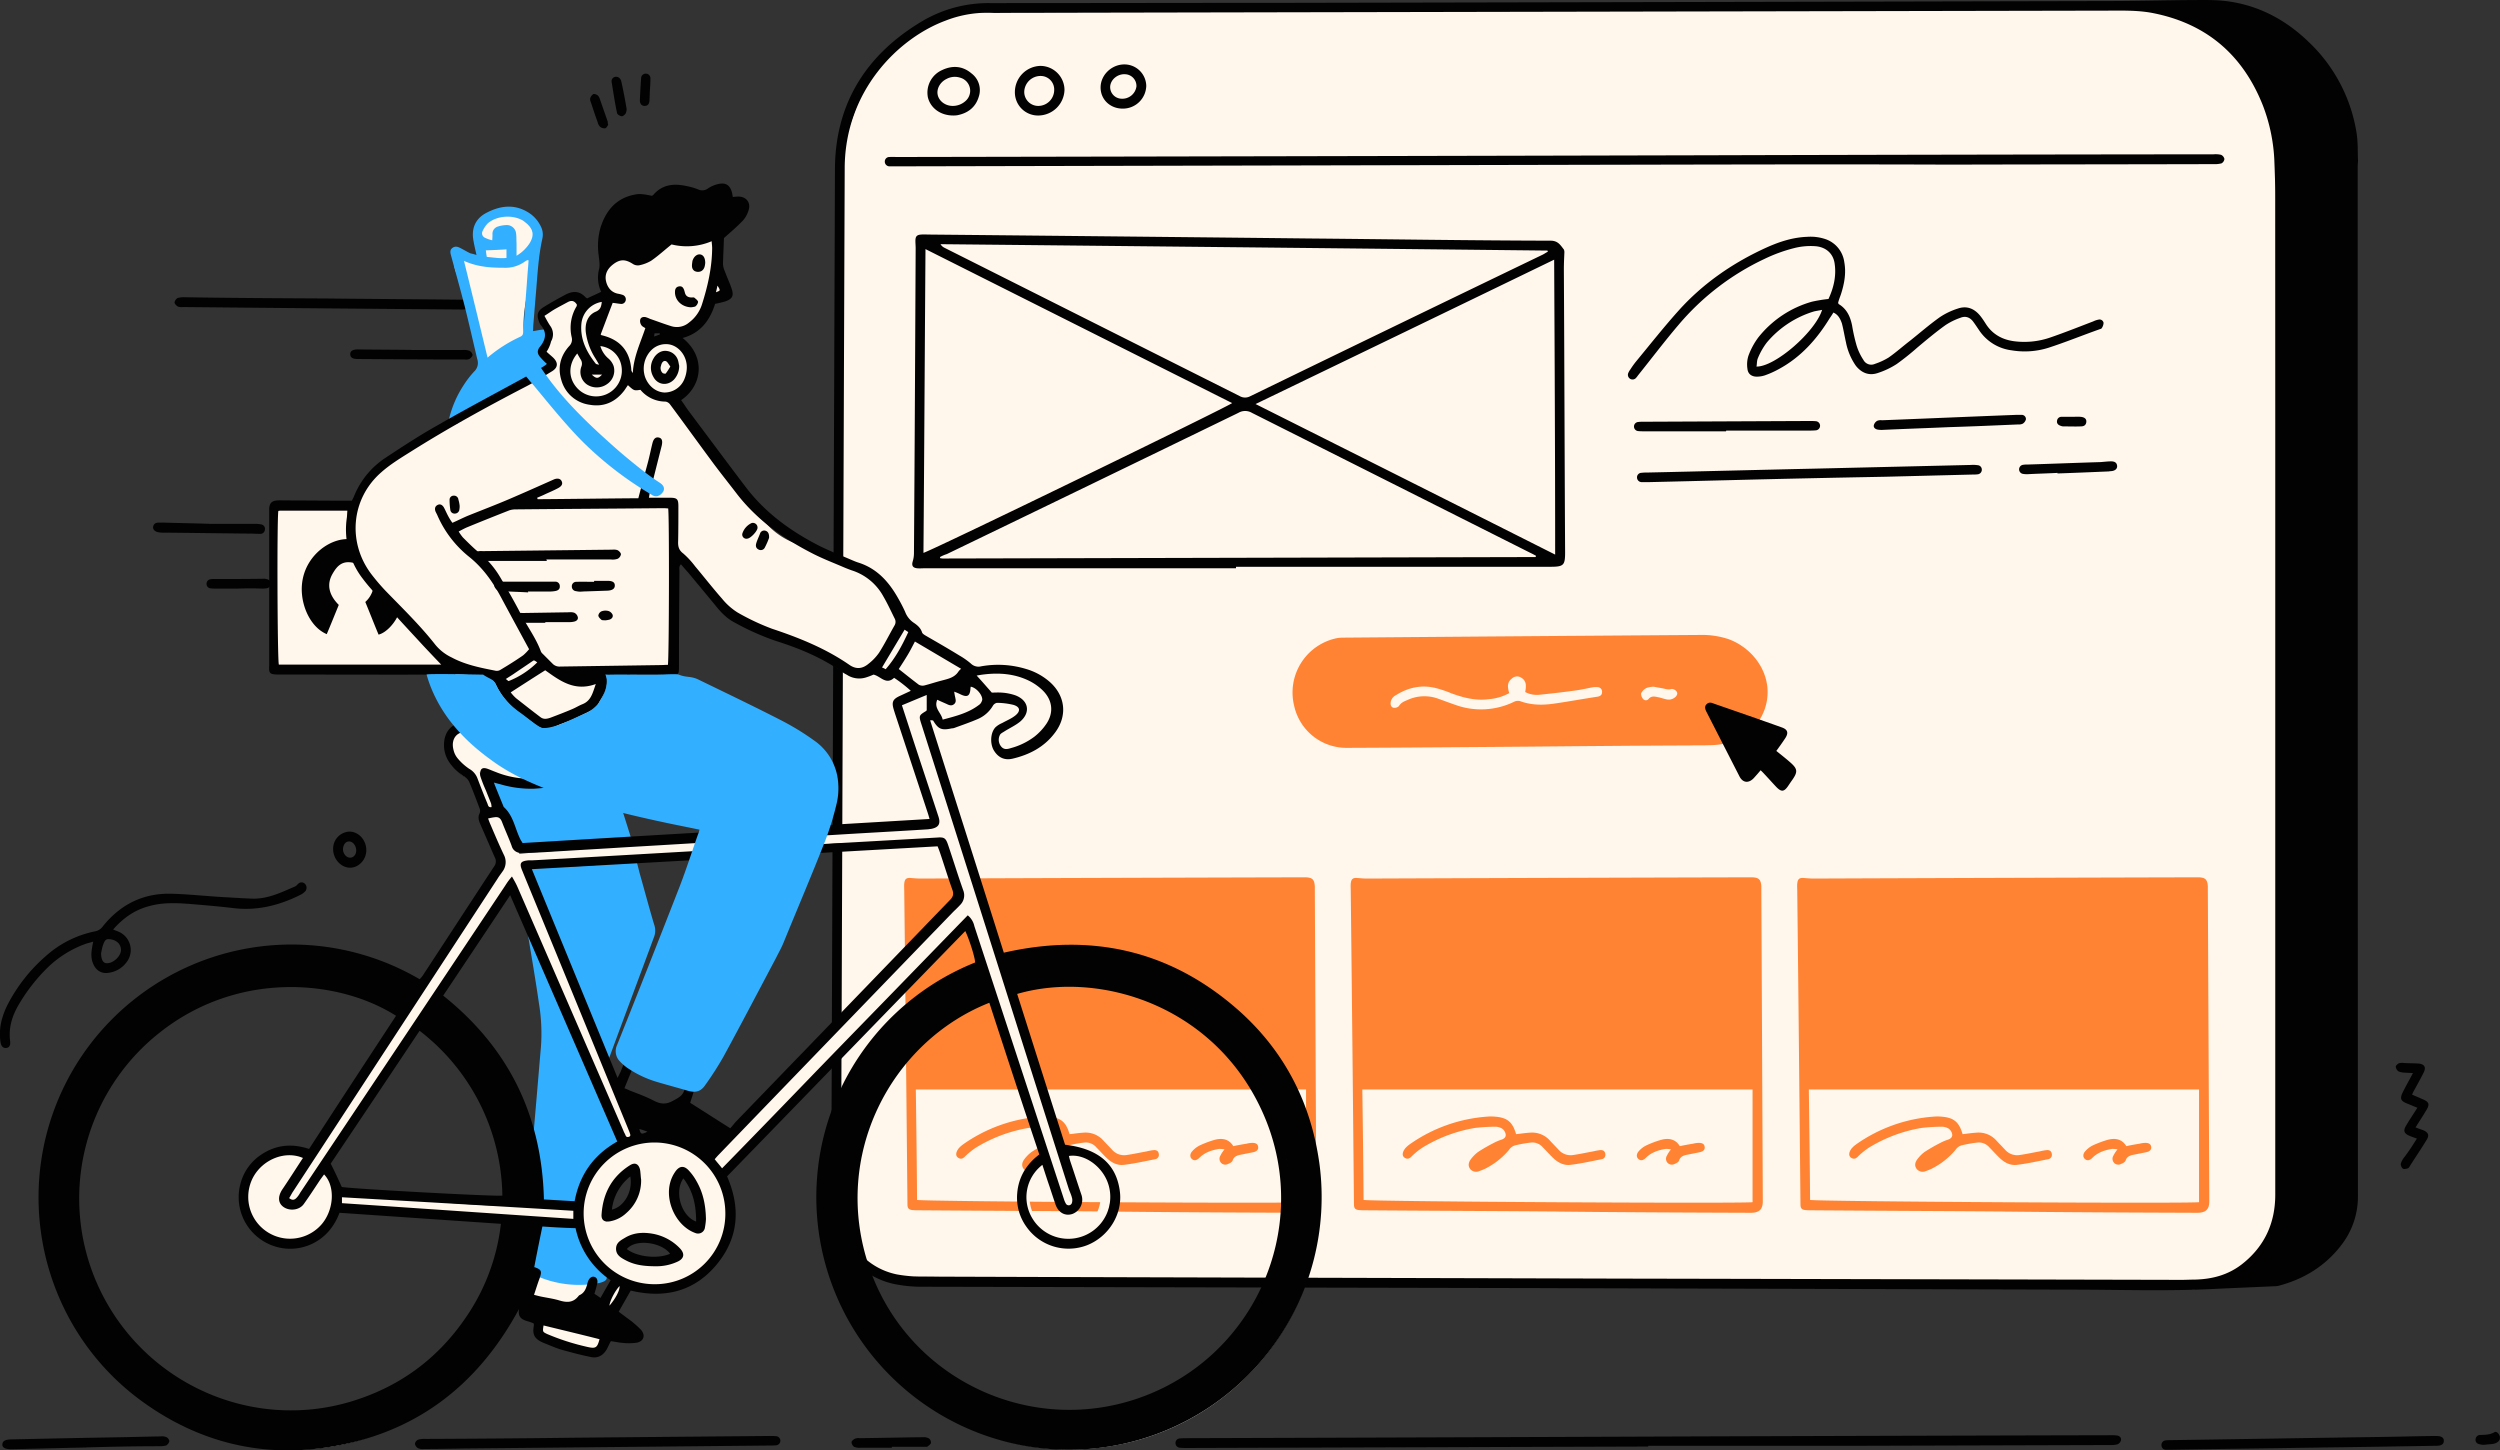
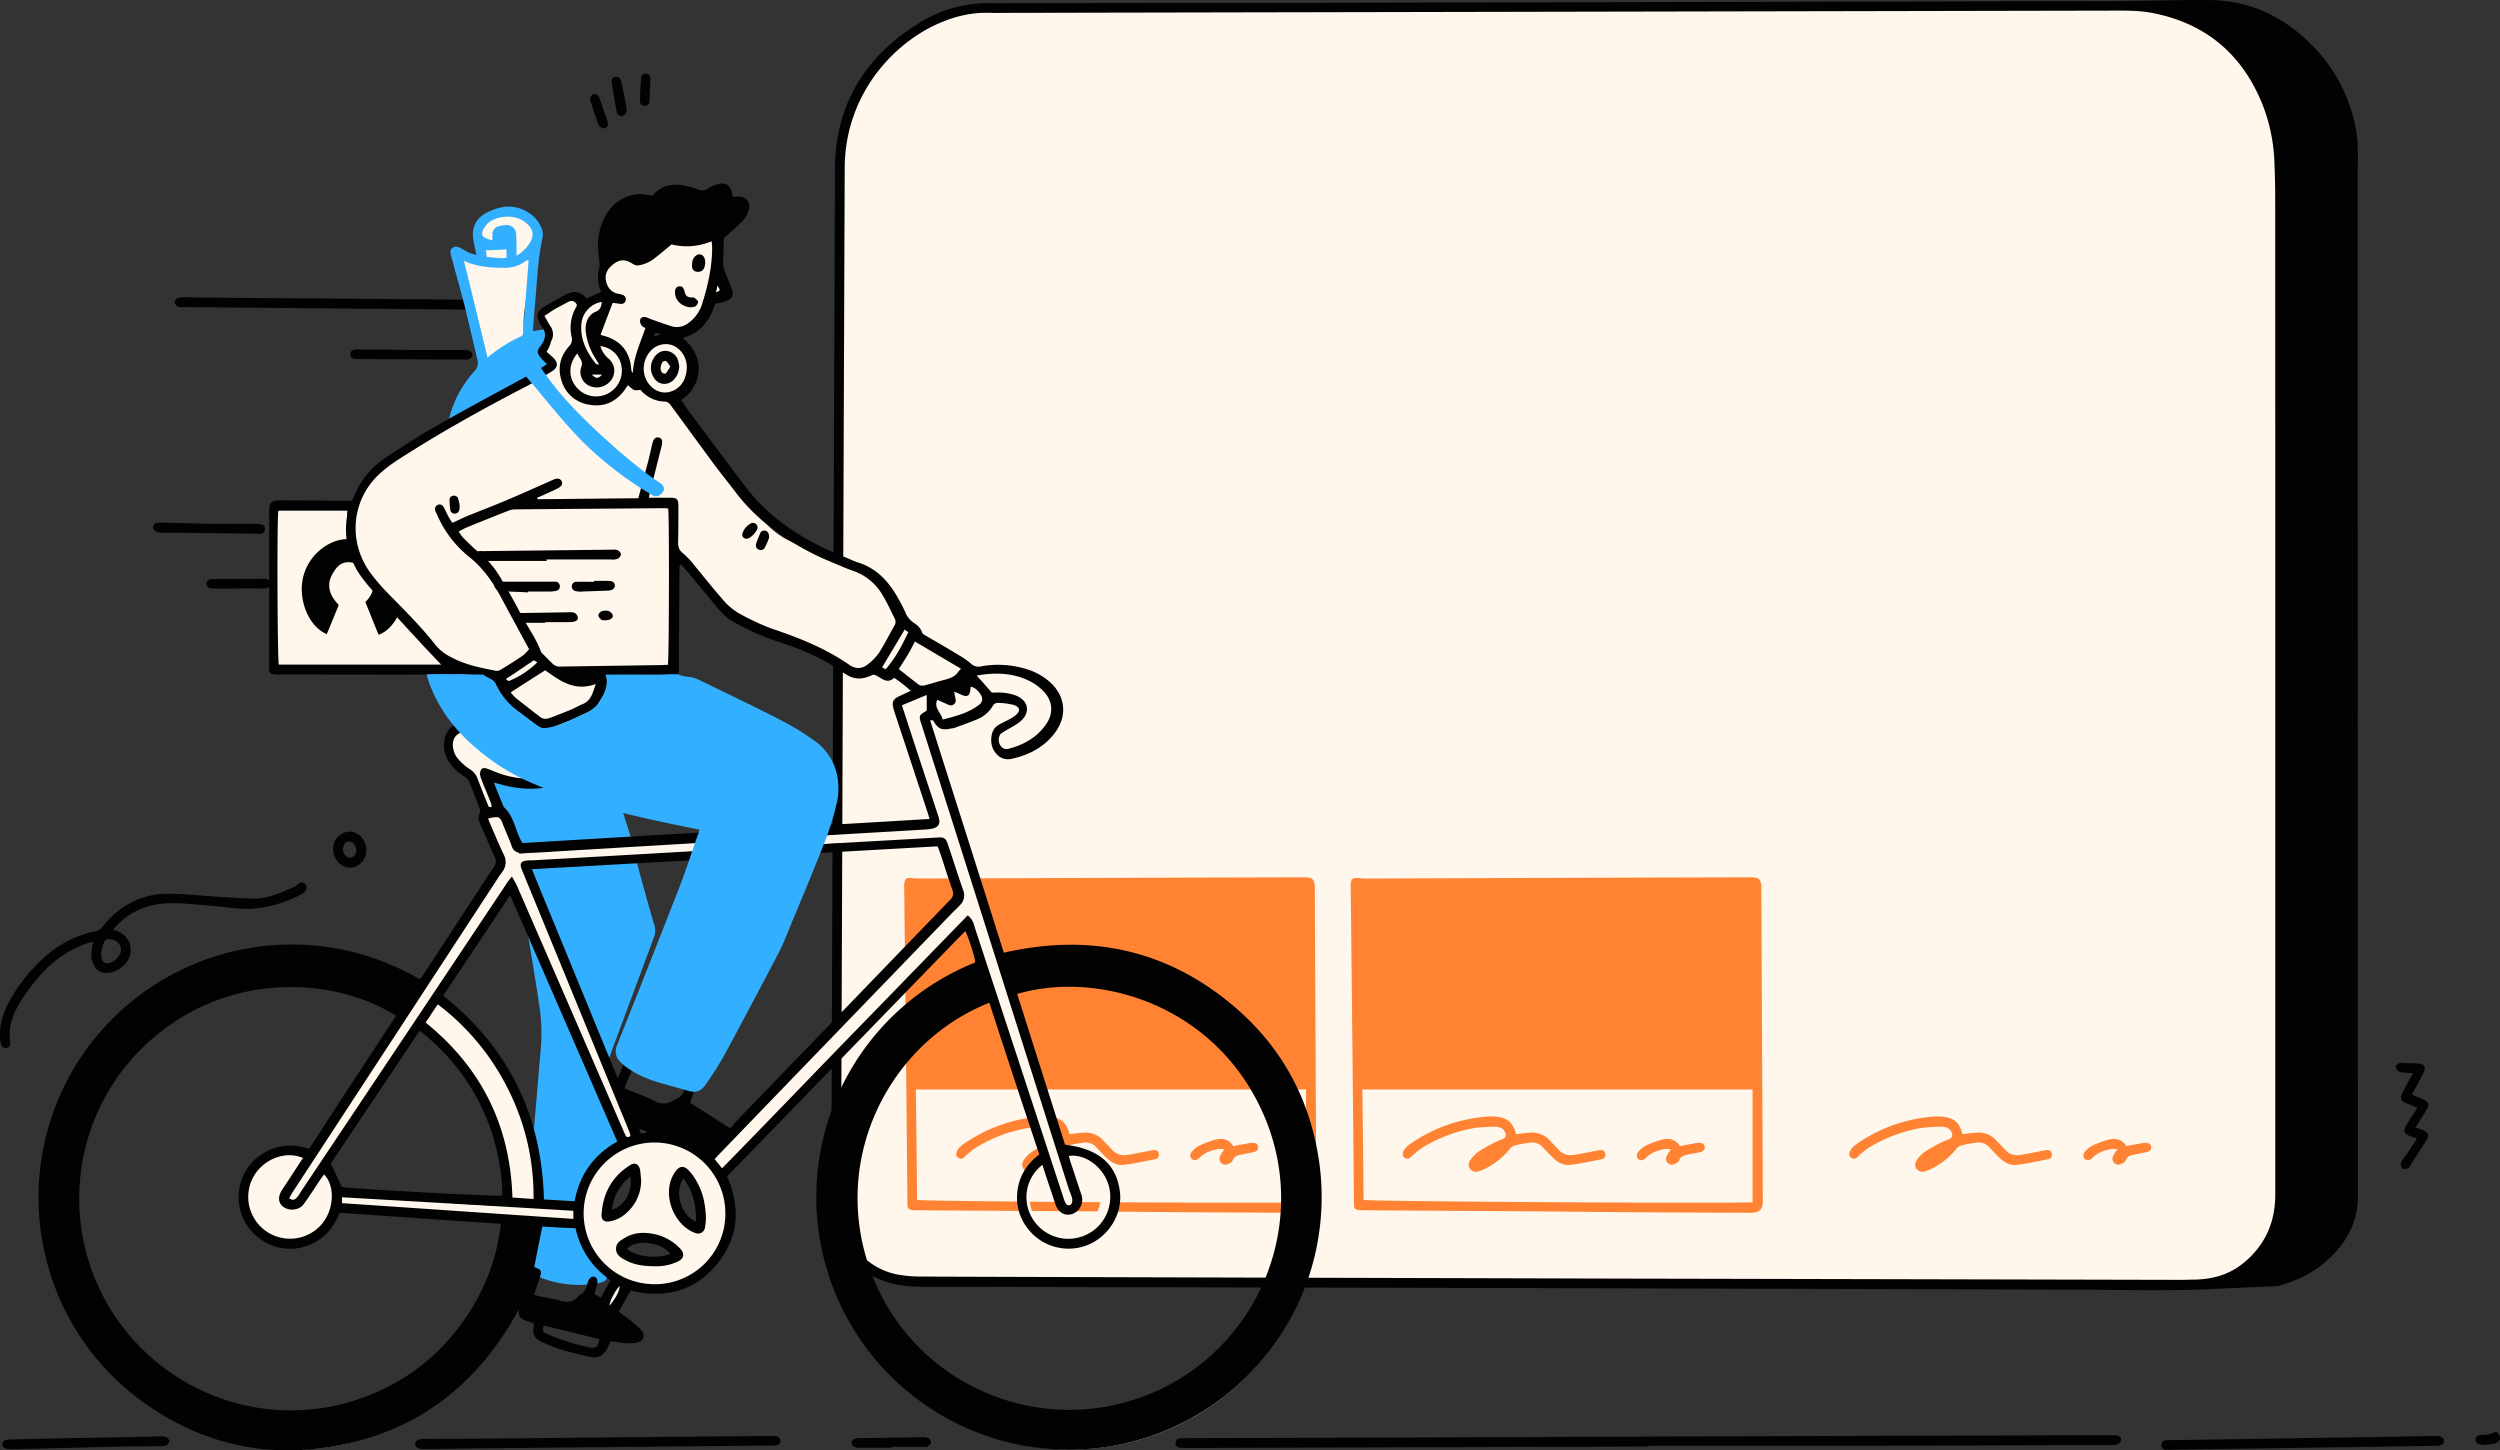
<svg xmlns="http://www.w3.org/2000/svg" viewBox="0 0 1231.79 714.61" id="EmailMarketing">
  <rect x="0" y="0" width="1231.79" height="714.61" fill="#333333" stroke="none" />
  <g data-name="Layer 2" fill="#020202" class="color000000 svgShape">
    <g fill="#020202" class="color000000 svgShape">
      <g fill="#020202" class="color000000 svgShape">
        <g data-name="Remote1" fill="#020202" class="color000000 svgShape">
          <g fill="#020202" class="color000000 svgShape">
            <path fill="#fff6ec" d="M1121.78 331v263.63c0 3 0 5.81-1.57 8.59-.85 1.46-1 3.39-1.58 5.09a31.84 31.84 0 0 1-16.09 18.87c-5.57 2.91-11.37 4.08-17.18 6.62-2.78 1.21-5.57 2.46-7.87-.08a3.92 3.92 0 0 0-1.81-.61 19.68 19.68 0 0 0-2.66 0q-174.42-1.1-348.73-2.3-136.31-.9-272.49-1.69c-1.93 0-3.87.48-5.81.6a8.5 8.5 0 0 1-3.5-.24c-2.55-.85-5.09-1.94-7.63-3-7.14-2.91-13.07-7.39-16.57-14.4-2.79-5.33-5.33-10.89-7.75-16.34-1.21-2.78-1-5.32 1.45-7.5a3.59 3.59 0 0 0 1-2.3 23.38 23.38 0 0 0 0-2.9c-.48-166.14 0-332.15-.45-498.28 0-1.82 10.86-48.4 27.07-62.2a84.56 84.56 0 0 1 31.55-16.71 10.42 10.42 0 0 1 3.84-.37c2.79.12 5.45.61 8.11.61l569.91-1.45c1.57 0 3-.37 4.6-.49a14.78 14.78 0 0 1 4.6 0 112.94 112.94 0 0 1 14.28 4.12 103.3 103.3 0 0 1 25 14.52c7.63 6.05 12.59 14.27 15.61 23.59 1 2.78 1.7 5.69 2.42 8.59a52.31 52.31 0 0 1 1.7 12.34l.36 263.66Z" class="colorffffff svgShape" />
            <path d="M764.19 634.68 454.67 634a67.78 67.78 0 0 1-14-1.33 38.83 38.83 0 0 1-30.25-31.71 71.81 71.81 0 0 1-.85-11.49l1.82-506.14c.12-31.83 15-55.91 42.1-72.36a64.1 64.1 0 0 1 34.25-9.44c47.67 0 95.47-.12 143.14-.12Q834.49 1 1038 .52c13.56 0 27.11-.36 40.54-.48 6 0 12.1-.24 18.15.48 16 1.94 29.52 9.2 40.9 20.21a78.57 78.57 0 0 1 23.47 44.41c.73 4.35.61 8.71.73 13.19.12 1.33-.12 2.66-.12 4q0 253.37.12 506.87a38.87 38.87 0 0 1-7.75 23.71c-7.74 10.41-18.27 17.06-30.73 20.45a7.11 7.11 0 0 1-2.3.37c-9.92.48-19.72.84-29.64 1.33-23.6 1.21-47.32.36-70.91.36l-256.28-.73Zm38.12-4.68c66.91.13 169.76.37 272.61.61 1.94 0 4-.12 5.93-.12 8.83-.12 16.94-2.18 24-7.75 11-8.71 16.21-20.2 16.21-34.12V97c0-6.17-.24-12.34-.48-18.51a85.67 85.67 0 0 0-5.58-26.42c-9.92-25.17-28.07-40.66-54.81-45.74-7.26-1.33-14.64-1.09-22-1.09L494.6 6.33c-1.81 0-3.75.12-5.56 0a56.37 56.37 0 0 0-23.23 3.87c-23.12 8.59-49.49 34.49-49.61 72.6q-.37 99.29-.73 198.68-.54 152.28-1.09 304.56a82.07 82.07 0 0 0 .73 13.43c2.3 14.4 12.7 25.53 26.74 28.44a67.78 67.78 0 0 0 13.07 1.09c103.69.36 207.63.6 347.39 1Z" fill="#020202" class="color000000 svgShape" />
-             <path fill="#ff8333" d="M987.07 596.93c-31.21-.24-62.43-.36-93.65-.6-1.33 0-2.66 0-4-.12-1.82-.25-2.3-1-2.3-2.91-.49-51.3-1-102.73-1.58-154 0-1.33-.12-2.66 0-4 .25-2.3 1.09-2.91 3.51-2.67 1.58.12 3 .25 4.6.25q93.3-.37 186.7-.61h3c3.27.12 4.23 1.09 4.48 4.36v1.93l.72 151.37v1.94c0 3.87-1.57 5.57-5.56 5.69h-1c-31.58-.12-63.28-.25-95-.61Zm-95.22-5.69c8.59.85 188.76 1.82 191.66 1.09v-55.54H891.24c.24 18.28.49 36.3.61 54.45ZM752.94 367.88c-29.65.24-59.41.48-89.06.6a26.4 26.4 0 0 1-26.25-20.81 27.35 27.35 0 0 1 20-33 16.37 16.37 0 0 1 4.24-.49q87.84-.72 175.81-1.33a41.07 41.07 0 0 1 14.24 2.15c11.13 4.24 18.75 14.52 19 25.41.25 12.1-7.86 22.63-20.08 25.77a41.79 41.79 0 0 1-8.84 1c-3.14.12-6.41 0-9.55.12-26.51.09-53.01.34-79.51.58Zm-9.32-26.38a24.62 24.62 0 0 1-10.16 3c-6.42.84-12.47-.73-18.39-2.91a55.28 55.28 0 0 0-7.51-2.54c-7.14-1.81-13.67-.36-19.84 3.51a4.72 4.72 0 0 0-2.54 3.63c-.12 1.21.36 2.42 1.57 2.54a3 3 0 0 0 2.54-.85c1-1.69 2.54-2.3 4.24-3a19.85 19.85 0 0 1 15.12-.61c2.79 1 5.57 2.06 8.35 3a37.08 37.08 0 0 0 29.16-1.57 4.35 4.35 0 0 1 2.79-.25c5.56 2.06 11.25 2.06 16.94 1.21 7-1 14-2.3 21.17-3.38 1.45-.25 2.3-.85 2.3-2.3a2.23 2.23 0 0 0-2.18-2.42 9.9 9.9 0 0 0-2.66.12c-2.54.48-5.2 1.09-7.74 1.45-6 .85-12.23 1.57-18.28 2.18a12.18 12.18 0 0 1-7-1.33c.48-2.79.84-5.45-2.06-7.14a3.65 3.65 0 0 0-4.36.36c-2.67 1.98-2.31 4.4-1.46 7.3Zm71.15-3.15a12.33 12.33 0 0 0-3.51.61 6.21 6.21 0 0 0-2.66 2.66 3.72 3.72 0 0 0 1 2.78 1.7 1.7 0 0 0 2.66 0c1.45-1.69 3.14-1.21 4.84-.84 1.33.24 2.54.72 3.87 1a4.81 4.81 0 0 0 4.36-1c1-.85 1.45-1.94.72-2.91a3.37 3.37 0 0 0-2.42-1.21c-1.69.61-3.26-.12-4.84-.36Z" class="colorffd622 svgShape" />
-             <path d="M609 280H455.52c-1.21 0-2.42.12-3.63 0-2.18-.24-2.78-1.33-2.18-3.39a13.39 13.39 0 0 0 .61-3.87c.36-50.09.6-100.31.84-150.4 0-1.21-.12-2.42-.12-3.63 0-2.3.73-3 2.91-3.15a25.33 25.33 0 0 1 3 0q94 .91 188 1.94c39.68.36 79.37 1 119.06 1.09 3.63 0 4.84 2.18 6.53 4.35a3.26 3.26 0 0 1 .25 1.58c-.12 2.78-.25 5.44-.25 8.23.25 46.46.37 93 .61 139.51 0 6.29-.73 7-7.26 7H609ZM456 122.73c-.36 50.34-.6 100-1 149.68 4.59-1.33 150.28-72.12 152.09-73.81-50.17-25.17-100.27-50.34-151.09-75.87Zm306.62 1.33c0-.24-.12-.36-.12-.6q-149.57-1.63-299.11-3.15a4.81 4.81 0 0 0 2.05 1.82q72.6 36.48 145.32 73a5.31 5.31 0 0 0 5.21.12q72-35 144.23-69.82c.85-.43 1.57-1 2.42-1.37ZM463.14 274.47c0 .24.12.36.12.6.37 0 .85.12 1.21.12l292-.72a.42.42 0 0 0 .24-.12.92.92 0 0 1 .12-.49c-.85-.48-1.81-1-2.78-1.45l-137.22-69a6.55 6.55 0 0 0-6.65 0Q538.46 238.28 466.53 273a18 18 0 0 0-3.39 1.47Zm302.62-146.53c-49.12 23.83-97.76 47.31-147.13 71.14 49.49 24.81 98.37 49.37 147.62 74.18 0-48.65-.25-96.68-.49-145.32ZM765.89 81.23l-324 .73h-3.63a2.31 2.31 0 0 1-2.3-2.3 2.22 2.22 0 0 1 2.3-2.3 29.54 29.54 0 0 1 3.26 0q198.57-.36 397-.85 126.14-.36 252.16-.48a12.08 12.08 0 0 1 3.63.24 2.87 2.87 0 0 1 1.69 2.06 2.76 2.76 0 0 1-1.45 2.17 13.33 13.33 0 0 1-3.87.37c-43.08.12-86.27.12-129.35.24-65.1-.24-130.32 0-195.41.12ZM903.34 154c-.6 1-1.21 1.94-1.81 2.78-6.3 10.29-14.16 19.12-24.81 24.93a45 45 0 0 1-6.9 3.15 12.53 12.53 0 0 1-4.23.72c-2.54 0-4.36-1.33-4.6-3.87a14.15 14.15 0 0 1 .49-6.41 35.43 35.43 0 0 1 4.84-9 51.58 51.58 0 0 1 26.49-17.66 74.22 74.22 0 0 1 8.11-1.33c2.54-5.45 4-11.38 3-17.67-.73-4.72-4.24-8-9.68-8.35a33.1 33.1 0 0 0-10.41 1 77.24 77.24 0 0 0-14.52 5.32A125.25 125.25 0 0 0 827 160.12c-6.9 8.11-13.31 16.58-20 24.93a7.9 7.9 0 0 1-.85 1.09 2.27 2.27 0 0 1-3 .48 2.3 2.3 0 0 1-.84-2.9 7.8 7.8 0 0 1 1-1.7 42.24 42.24 0 0 1 2.67-3.75c6.89-8.35 13.67-16.94 20.93-25.05 12.22-13.67 27.22-23.95 43.92-31.46 6.29-2.78 12.71-4.84 19.73-5.08a22.9 22.9 0 0 1 9.07 1.21 13.88 13.88 0 0 1 9.08 11.26c1 5.44 0 10.76-1.7 16-.48 1.33-1 2.66-1.33 4 .12.36.12.61.36.73 4 2.42 5.69 6.29 6.54 10.64a84.32 84.32 0 0 0 2.18 9.68 27.27 27.27 0 0 0 3.38 7.14 4.35 4.35 0 0 0 5.69 1.94 31.84 31.84 0 0 0 6.78-3.15c3.63-2.54 7-5.56 10.64-8.35 4.84-3.87 9.44-7.86 14.52-11.49a34.92 34.92 0 0 1 8.84-4.24c4.47-1.57 8.23 0 11.13 3.63 1.09 1.34 2.06 2.91 3 4.36 3.27 4.84 8 7.38 13.8 8.11a39.12 39.12 0 0 0 17.91-1.94c7-2.42 14-5.2 20.93-7.86a10.13 10.13 0 0 1 2.54-.85 2 2 0 0 1 2.54 1.57 4.82 4.82 0 0 1-.85 2.54c-.12.37-.72.49-1.08.61-8.47 3-16.82 6.41-25.41 9.19a38.89 38.89 0 0 1-17.91 1.21 22.62 22.62 0 0 1-15.87-9.62c-1-1.46-1.94-2.91-3-4.36-1.57-2.18-3.75-3.15-6.41-2.06a32.47 32.47 0 0 0-7.38 3.63c-4.72 3.39-9.2 7.14-13.68 10.89a130 130 0 0 1-10.28 8.23 39.45 39.45 0 0 1-9.44 4.48c-4.35 1.45-8-.12-10.77-3.63a30.32 30.32 0 0 1-4.84-11.5c-.72-3.14-1.21-6.29-2-9.31-.81-2.37-1.9-4.37-4.2-5.37Zm-37.87 26.62c9.19.12 29-17.18 32.31-27.95-1.58.36-2.91.48-4.24.85a48.82 48.82 0 0 0-23 15.24 33.83 33.83 0 0 0-4.36 7.63c-.59 1.28-.47 2.85-.71 4.18ZM875.22 370c2.42 1.93 4.72 3.75 6.78 5.56 3.75 3.27 3.87 4.72 1.09 8.71-.73 1-1.34 1.94-2.06 3-2.06 3-3.39 3-5.93.36-1.94-2.06-3.87-4.23-5.81-6.29a25.54 25.54 0 0 0-1.81-1.82c-1.09 1.34-2.18 2.55-3.27 3.76-2.54 2.78-5.45 2.54-7.14-.73l-16.33-31.94c-.61-1.21-1-2.55.12-3.63s2.17-.85 3.38-.37c11.14 3.87 22.39 7.75 33.52 11.74 3.27 1.09 3.63 2.9 1.57 5.81-1.21 1.84-2.66 3.84-4.11 5.84ZM887 235.75c-22.27.48-48.52 1.21-74.78 1.81H809a2.33 2.33 0 0 1-2.42-2.3 2.23 2.23 0 0 1 2.3-2.3 14.78 14.78 0 0 1 2.3-.12c27.59-.6 55.18-1.33 82.76-1.93l77.2-1.82a14.93 14.93 0 0 1 3.27.12 2.15 2.15 0 0 1 2.06 2.18 2.24 2.24 0 0 1-1.94 2.3 14.78 14.78 0 0 1-2.3.12L929 234.9c-12.71.24-25.3.48-42 .85ZM850.46 212.51h-40.53a23.36 23.36 0 0 1-2.9-.12 2.25 2.25 0 0 1 .12-4.47 18.8 18.8 0 0 1 2.66-.12l81.79-.37a29.78 29.78 0 0 1 3.27.12 2.26 2.26 0 0 1-.12 4.48 29.78 29.78 0 0 1-3.27.12h-40.89a.42.42 0 0 0-.13.36ZM960.33 210.46c-10.77.48-21.54.84-32.3 1.33a11.84 11.84 0 0 1-2.91-.12c-1.21-.24-2.18-1.09-1.81-2.3a3.51 3.51 0 0 1 1.69-2.06 4.71 4.71 0 0 1 2.3-.24c22-.85 44.16-1.82 66.19-2.66h2.66a2.07 2.07 0 0 1 2.06 2.18 3.58 3.58 0 0 1-1.58 2.17 4.29 4.29 0 0 1-2.18.37c-11.49.48-22.74 1-34.12 1.33ZM469.68 56.91c-6.29 0-11.13-3.63-12.47-8.83a12.15 12.15 0 0 1 7-13.56c5.08-2.42 10.17-2.05 14.52 1.7a10.28 10.28 0 0 1 3.51 11.49c-1.57 5.21-5.44 8.11-10.65 9.08a12.55 12.55 0 0 1-1.91.12Zm-.24-4.72a9.34 9.34 0 0 0 6.29-2.42 6.69 6.69 0 0 0-2.66-11.5 8.51 8.51 0 0 0-6.66.61c-3.27 1.57-5.08 5-4.36 8s3.76 5.31 7.39 5.31ZM511.79 56.91a11.4 11.4 0 0 1-11.74-11.5 12.91 12.91 0 0 1 12.7-12.94 11.92 11.92 0 0 1 11.74 11.85 13 13 0 0 1-12.7 12.59Zm-.37-4.72a7.88 7.88 0 0 0 8-7.87 6.66 6.66 0 0 0-6.54-6.89 8.06 8.06 0 0 0-8.22 7.74 6.89 6.89 0 0 0 6.76 7.02ZM553.17 53.52c-6.17 0-10.89-4.48-10.89-10.41 0-6.17 5.44-11.37 11.73-11.37a10.77 10.77 0 0 1 10.77 10.65 11.52 11.52 0 0 1-11.61 11.13Zm1.21-16.94c-3.63-.24-7.14 2.54-7.38 6.05a5.72 5.72 0 0 0 5.56 6 7 7 0 0 0 7.38-6 5.78 5.78 0 0 0-5.56-6.05ZM1013.81 233c-4.71.25-9.43.37-14.15.61a11.59 11.59 0 0 1-2.91-.12 2.26 2.26 0 0 1 .12-4.48 10.59 10.59 0 0 1 1.94-.12c12.1-.36 24.2-.85 36.18-1.21 1.69-.12 3.51-.36 5.2-.36s2.66.6 2.91 1.93-.49 2.42-2.18 2.79c-.61.12-1.33.12-1.94.24-8.47.36-16.94.72-25.29 1 .12-.07.12-.2.12-.28ZM1020.83 205.38c1.45 0 2.91-.13 4.24 0 1.93.12 3 1 2.9 2.42-.12 1.69-1.21 2.29-2.66 2.29-2.9.13-5.93 0-8.83 0a2.82 2.82 0 0 1-1-.24c-1.33-.36-2.18-1.21-1.94-2.54a2.15 2.15 0 0 1 2.3-1.93Z" fill="#020202" class="color000000 svgShape" />
            <path fill="#ff8333" d="M967 558.82c2.42-.25 4.6-.61 6.77-.73a11.73 11.73 0 0110 4c1.45 1.58 2.9 3 4.35 4.6a7.85 7.85 0 006.9 2.42c3.39-.48 6.65-1.21 10-1.81a28.88 28.88 0 013.27-.61c1.33-.12 2.42.24 2.66 1.82a2.19 2.19 0 01-1.81 2.66c-5.21 1-10.29 2.18-15.49 2.78-3 .36-5.81-1-8.11-3.14-1.81-1.7-3.51-3.63-5.32-5.45a6.8 6.8 0 00-5.81-2.42 63.91 63.91 0 00-8.11 1.45 5.37 5.37 0 00-2.78 2.18 36.91 36.91 0 01-11.86 9.32c-1 .48-2.06.84-3 1.21a3.76 3.76 0 01-4.24-1.09c-1.21-1.57-.85-3.15.12-4.6a17.93 17.93 0 013.63-3.75 80.29 80.29 0 017.75-4.48 23.42 23.42 0 014-1.69c1.33-.49 2.18-1.33 1.94-2.66A4.3 4.3 0 00960 556a6.89 6.89 0 00-3.75-.84 85.19 85.19 0 00-9.56.6 72.46 72.46 0 00-26 9.8 36.71 36.71 0 00-5.32 4.36c-.85.85-1.81 1.33-2.9.72-1.33-.6-1.58-1.81-1.09-3.14a6.37 6.37 0 011.21-1.94 13 13 0 011.93-1.69 75.63 75.63 0 0138-13.67 23 23 0 014.23 0c6 .51 8.54 2.69 10.25 8.62zM1043.34 566.32a13.14 13.14 0 00-2.66-.24c-3.63.6-7 1.69-9.68 4.35-1.46 1.45-2.67 1.58-3.75.61s-1-2.54.24-3.87a11.76 11.76 0 013.63-2.79 49.62 49.62 0 017-2.66c3.75-1.09 7.26-.73 9.55 3 2.3-.49 4.36-.85 6.54-1.21a12.15 12.15 0 012.3-.37c2-.12 3.14.37 3.39 1.82s-.61 2.42-2.55 2.78l-5.44 1.09c-1.94.36-3.87.73-4.6 3-.24.73-1.33 1.34-2.3 1.7a2.82 2.82 0 01-3.39-.61 2.94 2.94 0 01-.24-3.63 13.9 13.9 0 011.96-2.97zM767.07 596.93c-31.21-.24-62.43-.36-93.65-.6-1.33 0-2.66 0-4-.12-1.82-.25-2.3-1-2.3-2.91-.49-51.3-1-102.73-1.58-154 0-1.33-.12-2.66 0-4 .25-2.3 1.09-2.91 3.51-2.67 1.58.12 3 .25 4.6.25q93.3-.37 186.7-.61h3c3.27.12 4.23 1.09 4.48 4.36v1.93l.72 151.37v1.94c0 3.87-1.57 5.57-5.56 5.69h-1c-31.58-.12-63.28-.25-95-.61zm-95.22-5.69c8.59.85 188.76 1.82 191.66 1.09v-55.54H671.24c.24 18.28.49 36.3.61 54.45z" class="colorffd622 svgShape" />
            <path fill="#ff8333" d="M747 558.82c2.42-.25 4.6-.61 6.77-.73a11.73 11.73 0 0110 4c1.45 1.58 2.9 3 4.35 4.6a7.85 7.85 0 006.9 2.42c3.39-.48 6.65-1.21 10-1.81a28.88 28.88 0 013.27-.61c1.33-.12 2.42.24 2.66 1.82a2.19 2.19 0 01-1.81 2.66c-5.21 1-10.29 2.18-15.49 2.78-3 .36-5.81-1-8.11-3.14-1.81-1.7-3.51-3.63-5.32-5.45a6.8 6.8 0 00-5.81-2.42 63.91 63.91 0 00-8.11 1.45 5.37 5.37 0 00-2.78 2.18 36.91 36.91 0 01-11.86 9.32c-1 .48-2.06.84-3 1.21a3.76 3.76 0 01-4.24-1.09c-1.21-1.57-.85-3.15.12-4.6a17.93 17.93 0 013.63-3.75 80.29 80.29 0 017.75-4.48 23.42 23.42 0 014-1.69c1.33-.49 2.18-1.33 1.94-2.66A4.3 4.3 0 00740 556a6.89 6.89 0 00-3.75-.84 85.19 85.19 0 00-9.56.6 72.46 72.46 0 00-26 9.8 36.71 36.71 0 00-5.32 4.36c-.85.85-1.81 1.33-2.9.72-1.33-.6-1.58-1.81-1.09-3.14a6.37 6.37 0 011.21-1.94 13 13 0 011.93-1.69 75.63 75.63 0 0138-13.67 23 23 0 014.23 0c6 .51 8.54 2.69 10.25 8.62zM823.34 566.32a13.14 13.14 0 00-2.66-.24c-3.63.6-7 1.69-9.68 4.35-1.46 1.45-2.67 1.58-3.75.61s-1-2.54.24-3.87a11.76 11.76 0 013.63-2.79 49.62 49.62 0 017-2.66c3.75-1.09 7.26-.73 9.55 3 2.3-.49 4.36-.85 6.54-1.21a12.15 12.15 0 012.3-.37c2.05-.12 3.14.37 3.39 1.82s-.61 2.42-2.55 2.78l-5.44 1.09c-1.94.36-3.87.73-4.6 3-.24.73-1.33 1.34-2.3 1.7a2.82 2.82 0 01-3.39-.61 2.94 2.94 0 01-.24-3.63 13.9 13.9 0 011.96-2.97zM547.07 596.93c-31.21-.24-62.43-.36-93.65-.6-1.33 0-2.66 0-4-.12-1.82-.25-2.3-1-2.3-2.91-.49-51.3-1-102.73-1.58-154 0-1.33-.12-2.66 0-4 .25-2.3 1.09-2.91 3.51-2.67 1.58.12 3 .25 4.6.25q93.3-.37 186.7-.61h3c3.27.12 4.23 1.09 4.48 4.36v1.93l.72 151.37v1.94c0 3.87-1.57 5.57-5.56 5.69h-1c-31.58-.12-63.28-.25-95-.61zm-95.22-5.69c8.59.85 188.76 1.82 191.66 1.09v-55.54H451.24c.24 18.28.49 36.3.61 54.45z" class="colorffd622 svgShape" />
            <path fill="#ff8333" d="M527 558.82c2.42-.25 4.6-.61 6.77-.73a11.73 11.73 0 0110 4c1.45 1.58 2.9 3 4.35 4.6a7.85 7.85 0 006.9 2.42c3.39-.48 6.65-1.21 10-1.81a28.88 28.88 0 013.27-.61c1.33-.12 2.42.24 2.66 1.82a2.19 2.19 0 01-1.81 2.66c-5.21 1-10.29 2.18-15.49 2.78-3 .36-5.81-1-8.11-3.14-1.81-1.7-3.51-3.63-5.32-5.45a6.8 6.8 0 00-5.81-2.42 63.91 63.91 0 00-8.11 1.45 5.37 5.37 0 00-2.78 2.18 36.91 36.91 0 01-11.86 9.32c-1 .48-2.06.84-3 1.21a3.76 3.76 0 01-4.24-1.09c-1.21-1.57-.85-3.15.12-4.6a17.93 17.93 0 013.63-3.75 80.29 80.29 0 017.75-4.48 23.42 23.42 0 014-1.69c1.33-.49 2.18-1.33 1.94-2.66A4.3 4.3 0 00520 556a6.89 6.89 0 00-3.75-.84 85.19 85.19 0 00-9.56.6 72.46 72.46 0 00-26 9.8 36.71 36.71 0 00-5.32 4.36c-.85.85-1.81 1.33-2.9.72-1.33-.6-1.58-1.81-1.09-3.14a6.37 6.37 0 011.21-1.94 13 13 0 011.93-1.69 75.63 75.63 0 0138-13.67 23 23 0 014.23 0c6 .51 8.54 2.69 10.25 8.62zM603.34 566.32a13.14 13.14 0 00-2.66-.24c-3.63.6-7 1.69-9.68 4.35-1.46 1.45-2.67 1.58-3.75.61s-1-2.54.24-3.87a11.76 11.76 0 013.63-2.79 49.62 49.62 0 017-2.66c3.75-1.09 7.26-.73 9.55 3 2.3-.49 4.36-.85 6.54-1.21a12.15 12.15 0 012.3-.37c2.05-.12 3.14.37 3.39 1.82s-.61 2.42-2.55 2.78l-5.44 1.09c-1.94.36-3.87.73-4.6 3-.24.73-1.33 1.34-2.3 1.7a2.82 2.82 0 01-3.39-.61 2.94 2.94 0 01-.24-3.63 13.9 13.9 0 011.96-2.97z" class="colorffd622 svgShape" />
          </g>
          <g fill="#020202" class="color000000 svgShape">
            <path fill="#fff6ec" d="M206 487.36c.72-1.09 1.33-1.94 1.93-2.78q18.15-27.58 36.42-54.94c1.46-2.3 1.46-3.87.37-6.29-2.42-5-4.36-10-6.42-15.12-1-2.42-1.57-5-.6-7.75a4.52 4.52 0 0 0-.36-2.78c-1.58-4.24-3.15-8.47-5-12.58a4.32 4.32 0 0 0-2.05-1.82c-5.57-2.78-8.59-7.5-9.8-13.31a10.7 10.7 0 0 1 4-11.13c1.45-1.21 2.9-2.3 4.48-3.63-1.21-4-2.91-8-3.63-12s-.73-8.23-1.09-12.58c-1.21 0-2.42-.13-3.51-.13-11.13 0-22.27 0-33.28-.12-3.38 0-6.77-.36-10.16-.36h-34.6c-1.45 0-2.9 0-4.23-.12-3.27-.24-4.24-1.09-4.48-4.48-.12-1.57-.12-3-.12-4.6-.48-9.68.27-19.36-.33-28.91a175.85 175.85 0 0 1 .6-31.95c.13-1.33-.51-2.54 0-3.87a7.24 7.24 0 0 1 6.66-5.57 124.11 124.11 0 0 1 24.08-.24c2.78.24 5.68.61 8.35 1 3.38-11 10.76-18.76 20.08-24.93 3.15-2.05 6.41-3.75 9.68-5.56 1.82-1.09 3.63-2.06 5.33-3.27 6.17-4.72 12.94-8.35 19.48-12.46a57.17 57.17 0 0 0 7.62-6.66 4 4 0 0 0 1-2.66c.24-2.9-.12-6.05.48-8.83 1.21-6.42-.48-12.47-2.18-18.52-3.14-11.73-5.8-23.47-10.16-34.72a10.32 10.32 0 0 1-.61-2.54c-.48-3.27 1.46-5.45 4.36-5.09a33.81 33.81 0 0 0 3.63 0h4c-.36-1.57-.6-3-1-4.47-2.55-9.8 4.11-17.91 14.27-17.31 1.33.13 2.67.37 3.88.61 5.44 1.09 8.59 4.72 9.68 10 1.33 7.14.6 14.16-1 21.3-2.06 8.71-4.24 17.54-3.75 26.74.12 1.09 0 2.18 0 3.63 4.47-1.33 8.71-4.6 13.31.24a19.15 19.15 0 0 0-.49-2.66c-.72-2.06-1.81-4-2.42-6.17-.84-2.78-.24-4.36 2.3-5.81 2.18-1.33 4.36-2.54 6.54-3.75 3.75-2.18 5.32-1.94 8.59.85.48.48 1 .84 1.33 1.21 2.3-1.09 4.23-2.67 6.53-3.15s4.48-.12 7.26-.6a5.8 5.8 0 0 1-1.45-.73c-6.78-5.69-2.54-15.61 2.3-18.88a6.53 6.53 0 0 1 3.75-.48c1.45.12 2.66.85 4.11 1.21 6.17 1.33 11.5 0 15.61-5.2.49-.73 1.09-1.46 1.58-2.06a4.17 4.17 0 0 1 4.71-1.57c1 .24 1.94.36 2.91.6a22.2 22.2 0 0 0 15.73-1.61c1.93-1 3.51 0 3.51 2.3a65.49 65.49 0 0 1-.85 8.47c-.24 1.93-.73 3.87-1 5.8 3 1.21 3 1.34 4.24 4.24.12.24.24.36.24.6.48 1.94 2.54 4.12.85 5.81-1.33 1.33-3.88 1.7-5.81 2.42a5.72 5.72 0 0 1-2.06.24c-.6 1.7-1.21 3.27-1.81 5-3.75 9.68-11.14 13.55-21.3 11-1.81-.49-3.51-1-5.57-1.46-.72 1.94-1.33 3.76-2.05 5.81 4.72-.6 8.95.37 13.07 1.45 5.92 1.46 9.68 5.69 9.55 11-.12 6.65-3.14 12-8.47 16.09l-1.08.72a10.39 10.39 0 0 0-1 .73 78 78 0 0 1 4.84 6.17c4.6 7.38 10.4 13.8 16.09 20.33 6.17 7.14 11 15 16 23a16.3 16.3 0 0 0 2.18 2.9c3.15 3.15 6.41 6.05 9.56 9.2a36.24 36.24 0 0 0 11.49 7.5c11.62 4.84 23 9.92 33.64 16.58a77.62 77.62 0 0 1 7.14 5.2 25 25 0 0 1 7.87 10.77 24.39 24.39 0 0 0 8.22 10.89c1.7 1.21 3.39 2.42 4.12 4.6.12.48.72.72 1.21 1.09 4.6 2.54 9.19 5.32 13.79 7.74 3.51 1.82 7.14 3.63 9.68 6.78 1.21 1.45 2.54 1.09 3.87.84a74.13 74.13 0 0 1 21.3.13 23.63 23.63 0 0 1 15.64 9.06c3.75 4.84 3.87 10 .48 15.25-4.11 6.41-10 11-16.09 15.36-4.48 3.15-9.2 1.33-10.77-3.51a5.78 5.78 0 0 1 1.7-6.29c1.81-1.81 3.75-3.39 5.68-5.08a14.43 14.43 0 0 0 4.24-5.81 2.61 2.61 0 0 0-1.09-3.63 17.64 17.64 0 0 0-11.25-2.78c-.61 0-1.34.24-1.94.24a4.93 4.93 0 0 0-4.84 3.15 22.65 22.65 0 0 1-4.48 5.2 6.37 6.37 0 0 1-3.14 1.57 14.14 14.14 0 0 0-6.42 2.18c-2.54 1.7-5.32.85-7.62-1.81a25.83 25.83 0 0 1-2.3-2.79c-.24-.24-.6-.24-1.09-.48-.84 1.21-1.69 2.54-2.42 3.63 1.94 6.29 4 12.34 5.93 18.51a11.21 11.21 0 0 1 .12 4.48c-.48 2.3-.6 2.54 1.7 3.27 1.81.6 2.17 2.05 2.54 3.51q2.36 9.08 4.72 18.15c.6 2.17 1.21 4.47 1.81 6.65 4.72 15.13 9.32 30.25 14 45.38a35.78 35.78 0 0 0 2.54 5.92c1.69 3.15 3.87 6.54 2.06 10.53-.25.49.24 1.21.36 2.06 39.93-10.77 76.95-4.84 110.11 20 25.29 18.88 40.65 44.41 46.46 75.39A122.86 122.86 0 1 1 485 476c-2.54-7.63-4.11-15.49-8.47-22.39-2.05 2.54-3.75 5-5.81 7.14-9.19 9.8-18.39 19.48-27.7 29.16a15.83 15.83 0 0 1-5.81 4.12c-2.18.84-3.87 3.14-5.57 5-5.56 6-10.89 12.34-16.58 18.39-10.64 11.13-21.41 22.14-32.18 33.15-6.9 7.14-13.8 14.16-20.69 21.3-1 1-1.94 2.06-3 3-1.69 1.7-3.51 3-6.05 1.46-.12-.13-.48 0-.6 0a2.64 2.64 0 0 0-.73.6c10.41 17.06 10.53 33.88-4 48.64-11 11.26-24.81 12.83-39.81 7.63.73 2.9-1 5-2.3 7.13-1.21 1.82-2.3 3.76-3.39 5.69s-2.42 2.42-3.75 1.57-1.45-1.81-.6-3.75c1.81-4.23 3.87-8.35 5.93-12.82-10.77-6.66-17.19-16.46-18.64-29.28h-19.73c-5 42.95-25.17 76-63 97-30.49 17.06-63 19.84-96.32 9.07a121.36 121.36 0 0 1-74.82-161.28c26.87-68.24 108.54-97.89 174.62-59.17Zm317.26 80c13.91 1 22.26 7.87 23.71 19.36a23 23 0 0 1-15.36 24.56 21.79 21.79 0 0 1-26.14-9.92 22.08 22.08 0 0 1-2.66-14.64c1.21-7.38 5.44-12.82 11.86-16.82-.49-1.21-.85-2.42-1.33-3.51-1.82-5.2-3.75-10.28-5.57-15.48-.36-1.09-.73-2.55-.24-3.39a3.92 3.92 0 0 0-.12-4c-2.66-7-5.08-14-7.87-20.93-3.75-9.19-6.53-18.87-9.68-28.31-.36-1.09-.72-2.18-1.09-3.27-48.28 17.06-83 73.45-63.88 132.86 18.63 57.84 81.67 88.33 138.66 67.4 56.63-20.94 85.06-84.7 62.2-140.61-23.48-57.59-84.46-76.59-128-62.67 6.5 27.08 17.88 52.49 25.5 79.35ZM166.3 594c-1.33 6.17-5.08 10.29-9.56 13.55-7 5.21-14.64 6-22.63 2.18a27.76 27.76 0 0 1-9.44-7.62 18.31 18.31 0 0 1-3.87-14.88A21.28 21.28 0 0 1 140.65 569c4.47-.37 8.95 0 13.91 0 14.52-22.63 29.4-45.74 44.29-68.85-31.7-21.78-83.61-25.29-123.54 6.17a106.88 106.88 0 0 0 94.86 186.82c52-14.52 76.23-60.62 77.68-93.77a30.25 30.25 0 0 0-3.14-.25c-10.65-.48-21.3-.84-32-1.33-7.14-.36-14.28-.72-21.41-1.21-4.48-.36-9-1.09-13.44-1.69-3.58-.08-7.45-.44-11.56-.89Zm92.32-169.28a9.72 9.72 0 0 0 1 6.78c5.32 12.34 10.89 24.56 15.73 37 4.36 11 8.23 22.27 13.19 33 3.27 7 6.41 14 9.19 21.17 5.21 13.19 10.17 26.38 15.37 39.69 13.31-2.42 24.93 1.21 34.85 10.77.6-.73 1-1.21 1.45-1.69q59.36-62.08 118.82-124.15A60.06 60.06 0 0 1 473 443c-3.14-8.95-6.29-18.27-9.31-27.1h-13.04a10.27 10.27 0 0 1-3.87-.61 15.71 15.71 0 0 0-7.38-1.29c-9.56.61-19.12 1.21-28.68 1.7-5.33.36-10.77.36-16.09.85-18 1.33-36.18 2.9-54.21 4.23-20.21 1.57-40.3 3.27-60.38 5.93-1.33.12-2.78.36-3.87-.12s-1.46-1.82-2.18-2.78c-4.99.03-9.99.39-15.37.87ZM331 271c-.24.12-.36.37-.61.49v9.19l-.36 46.22c0 3.63-1.33 5.21-5.08 5.69a18.87 18.87 0 0 1-2.66.12h-14.18a34.33 34.33 0 0 0-5 .24 3.75 3.75 0 0 0-3.63 3.15 78.87 78.87 0 0 1-3.15 8.35 17.89 17.89 0 0 1-8.83 9.07 63.38 63.38 0 0 1-26.62 6.54c-7.38 0-13-2.66-16.7-9.2-1.93-3.39-4.23-6.41-6.41-9.56a24.94 24.94 0 0 0-8-7 22.91 22.91 0 0 0 1 10.4c1 2.91 1.94 5.81 2.78 8.83a5.15 5.15 0 0 1-1.81 5.93c-1 .73-1.82 1.46-2.9 2.42a13.29 13.29 0 0 0 1.33 1c7 4.72 14 9.32 21.17 14 1.94 1.21 4 2.3 6.05 3.39a10.06 10.06 0 0 1 1.94 1.21 2.52 2.52 0 0 1 1.09 2.9 2.62 2.62 0 0 1-2.54 1.81 30.43 30.43 0 0 1-11.38-1.69c-3.27-1.21-6.53-2.42-10.16-3.87.36.85.48 1.33.72 1.81 2.18 5 4.36 9.8 6.66 14.77 1.09 2.29 1.57 4.84 3.87 6.29.61.36 1 1.45 1.33 2.3 1.45 3 2.91 6.17 4.36 9.31.84 1.82 1.81 3.75 2.66 5.57 3.39-.24 6.41-.61 9.44-.85 14.4-1 28.8-1.93 43.07-2.78 8.35-.48 16.7-1.33 25-1.57s16.82-1.94 25.29-.85c3 .36 6.17-.24 9.2-.61 1.81-.24 3.5-1.21 5.32-1.45 13.31-1.09 26.5-2.3 39.81-3.14 12.1-.85 24.2-1.33 36.18-1.94 3.75-.12 7.62 0 11.73 0-.36-1.33-.72-2.66-1.21-4-1.33-4.48-2.66-8.84-4-13.31-1.09-4-2.06-8.11-3-12.1-.49-1.82-.85-3.63-2.91-4.36-.6-.24-1-1.21-1.21-1.93-1.93-5.93-3.87-11.86-5.56-17.91-1.21-4.72.6-8.71 4.72-11.26.72-.48 1.45-.84 2.42-1.45-2.55-4.84-7.75-6.17-10.89-9.8-2.55 1.33-4.72 1.7-6.78 0a6.12 6.12 0 0 0-6.17-1c-6.29 2.18-11.86 1-16.82-3.63a39.66 39.66 0 0 0-5.08-3.75 57.87 57.87 0 0 0-6.05-3.26c-2.91-1.34-5.81-2.55-8.84-3.76a85.28 85.28 0 0 0-10.16-3.63A58.23 58.23 0 0 1 351.31 295c-4.12-4.48-7.75-9.32-11.74-13.91A76.68 76.68 0 0 0 331 271Zm-23.13 292.83c-1.33-3-2.54-5.81-3.75-8.59-10.05-23.35-20.33-46.58-29.89-70.06-6.65-16.21-13.79-32.06-21.3-47.91-.48-1-1.08-1.94-1.93-3.39-13.07 20.08-25.77 39.57-38.36 58.68a87.7 87.7 0 0 1 7.26 5c29 24.45 43.92 55.66 44.89 93.54 0 1.09.12 2.05.12 3.14l19.36.73c2.06-14.92 9.93-25.33 23.6-31.14Zm-103.09-59.89c-14 23.35-27.95 46.34-44.53 67.52-.73 1-1.33 1.93-2.18 3.26 4.72 3.39 8.23 7.38 8.59 13.55 27.47 1.7 54.45 5.09 81.92 5.93a104.53 104.53 0 0 0-10.17-49.85 108.18 108.18 0 0 0-33.63-40.41Zm311.81 70.9a17.67 17.67 0 0 0-7.86 22.39 17.22 17.22 0 0 0 21.42 9.44A18.22 18.22 0 0 0 541.76 585c-2.18-7.87-9.8-13.55-16.58-12.22-.12 1.57.37 3.38-.36 4.47-1 1.58-.6 2.67 0 4 1.7 4.11 3.51 8.35 5.2 12.46.85 2.06.37 3.63-1.08 4.23s-2.42-.24-3.39-2.17a121 121 0 0 1-8.11-19.12c-.24-.6-.6-1.08-.85-1.81Zm-172.66 30.5c3.63-8 .48-21.06-7.51-27.23-7.01 9.08-6.05 22.63 7.51 27.23ZM333 618c-4.12-5.69-18-10.53-27.35-2.9 3.43 6.9 20.73 9.72 27.35 2.9Zm-22.27-40.78c-.6.49-1.33.85-1.81 1.33a46.37 46.37 0 0 0-10 16.1 18 18 0 0 0-.84 5.08 4.68 4.68 0 0 0 .48 2.06c9.67-2.99 15.12-16.9 12.21-24.53Z" class="colorffffff svgShape" />
-             <path fill="#fff6ec" d="M291.57 636.31a20 20 0 0 1-1.82 4.36c-.85 1.33-1.69 2.3-1.33 4 .24 1.33-1.09 2.18-2.78 2.18a10.21 10.21 0 0 1-3.27-.61c-4.11-1.33-8.47-2.17-12.22-4.72-1.21-.84-2.91-.84-4.36-1.33-3-1-3.63-2.17-2.66-5.2l1.45-4.36a2.66 2.66 0 0 1 3.15-1.69 37.73 37.73 0 0 0 5.2.61c4.48.36 9 .6 13.43 1 3.51.45 5.08 2.13 5.21 5.76ZM271.48 652.28c3.75.73 7.38 1.46 11.13 1.94 4.12.6 8.35.73 12 3.27a4.64 4.64 0 0 0 1.21.36c2.66.73 3.51 2.18 2.42 4.6a11.25 11.25 0 0 1-2.54 3.39 3.69 3.69 0 0 1-5.57-.25c-1.57-1.81-3.63-2.3-5.68-2.78-4.12-1-8.11-1.94-12.22-2.9a11.26 11.26 0 0 1-1.94-.49c-5.93-1.93-5.2-6-2.78-10.16a3.44 3.44 0 0 1 2.54-1c1.09 0 1.57 1.09 1.57 2.18a7.51 7.51 0 0 0-.14 1.84Z" class="colorffffff svgShape" />
          </g>
          <g fill="#020202" class="color000000 svgShape">
            <path d="M485 475.15c1.58 5.2 3 10.16 4.48 15.25-33 14.15-55 38.11-64.37 72.72-7.14 26.62-4 52.39 8.83 76.83a106.9 106.9 0 0 0 196.75-81.19c-16.46-53.84-73.81-88.33-133.34-71.15-1.46-5-3-9.92-4.48-14.88 47.31-16.21 117.37 2.18 146.53 67 28.44 63.29-2.18 138.07-66.79 163.35a122 122 0 0 1-160.41-74.62c-22.02-65.58 14.52-132.26 72.8-153.31ZM208.2 486.77c-2.06 4.72-5.33 8.47-9 12.1-32.18-18.27-65.58-21.3-99.7-6.3-27.83 12.23-46.95 33.28-57.23 62a106.44 106.44 0 0 0 70.54 137.94c31.82 9.31 62 4.72 89.54-13.68s42.65-44.56 47.11-77.23c4.72.48 9.44.84 14 1.33-2.78 38.35-31.94 89.78-91.47 104.9C116.12 722 57.43 694.52 32.38 642.37A122.11 122.11 0 0 1 68.68 492c46.32-35 104.55-29.43 139.52-5.23Z" fill="#020202" class="color000000 svgShape" />
-             <path d="M207 504.19c2.9-4.23 5.68-8.23 8.71-12.58a120.93 120.93 0 0 1 34.12 39.68 122.42 122.42 0 0 1 14.64 61.84c-4.84.24-9.56.48-14.52.6.23-37.03-14.04-66.79-42.95-89.54Z" fill="#020202" class="color000000 svgShape" />
          </g>
          <g fill="#020202" class="color000000 svgShape">
            <path d="m812.11 712.73-227 .72c-1.21 0-2.42 0-3.63-.12a2.29 2.29 0 0 1-2.3-2.3 2.22 2.22 0 0 1 2.3-2.29c1.33-.13 2.66-.13 4-.13q121.42-.36 242.85-.84 105.81-.36 211.51-.61a29.78 29.78 0 0 1 3.27.12c1.21.25 2.17 1 1.93 2.3a2.94 2.94 0 0 1-1.69 2.06 13.69 13.69 0 0 1-3.87.36l-125.12.37H812.11ZM55.74 458c1.21.49 1.93.73 2.54 1a9.81 9.81 0 0 1 3.87 15.37 13 13 0 0 1-8 4.84c-3.87.85-6.89-.85-8.35-4.6-1.08-2.66-.84-5.44-.36-8.11.12-.72.24-1.45.49-2.54-1.58.49-2.67.73-3.76 1.09a52.57 52.57 0 0 0-18.63 11.62A87.26 87.26 0 0 0 9 495.41c-3.15 5.45-4.84 11.26-4 17.67.24 2.06-.49 3.14-1.94 3.27s-2.42-.73-2.78-2.67a27.24 27.24 0 0 1 .85-12.1 39.6 39.6 0 0 1 2.66-6.65 81 81 0 0 1 18.63-23.72 51.76 51.76 0 0 1 24.48-12.34 6 6 0 0 0 3.75-2.42c8.72-10.89 20-16.46 33.88-16.09 8.72.24 17.31 1.21 26 1.69 4.72.24 9.44.61 14.16.73 7.5.12 14-3.15 20.69-6 .6-.24 1-.85 1.45-1.21a2.3 2.3 0 0 1 3.27-.24 2.79 2.79 0 0 1 .48 3.63 8.38 8.38 0 0 1-2.3 1.81c-10.53 5.32-21.54 8.11-33.39 6.66-7.14-.85-14.4-1.46-21.66-2.06-6.54-.49-13-.73-19.36 1-7 1.73-12.93 5.63-18.13 11.63Zm-5.93 11.5c0 3.39 1 5 2.66 5.08 3.15.24 7.14-3.39 7.14-6.53 0-2.67-1.94-4.72-5-5.21-2.3-.36-2.91 0-4 3.27-.44 1.35-.56 2.8-.8 3.41ZM284.06 708.37c38.84-.36 66.8-.6 94.87-.84 1.21 0 2.42 0 3.63.12a2.25 2.25 0 0 1-.12 4.47c-1.21.12-2.42.12-3.63.12L228.4 713.7c-6.53.12-12.94.24-19.48.24a5.89 5.89 0 0 1-2.9-.36 3.16 3.16 0 0 1-1.57-2.18 2.71 2.71 0 0 1 1.57-2.06 12.05 12.05 0 0 1 3.63-.36c28.43-.12 56.75-.37 74.41-.61ZM159.31 147.05c22.63.25 45.26.37 67.88.61a19.88 19.88 0 0 1 2.67.12 2.07 2.07 0 0 1 2 2.18 2.3 2.3 0 0 1-2.18 2.42 19.66 19.66 0 0 1-2.66.12q-68.41-.54-136.85-1.21a5.75 5.75 0 0 1-2.54-.24C87 150.68 86 149.72 86 149a3.12 3.12 0 0 1 1.57-2.18 11.65 11.65 0 0 1 3.51-.36c22.75.36 45.49.48 68.24.6ZM1144.13 713.21c-31.22.49-52.63.73-74.05 1.09h-2.9a2.14 2.14 0 0 1-2.18-2.06 2.24 2.24 0 0 1 2-2.54 14.84 14.84 0 0 1 2.3-.12c34.49-.48 69.09-1.09 103.58-1.57 8.83-.12 17.54-.36 26.38-.48a19.81 19.81 0 0 1 2.66.12c1.33.24 2.3 1 2.18 2.42 0 1.21-.85 1.93-2.18 2.17a13.65 13.65 0 0 1-2.3.13c-21.73.36-43.51.72-55.49.84ZM42.31 713.21c-12.35.24-24.57.61-36.91.85-2.9 0-4.36-.85-4.23-2.42s1.21-2.3 4.11-2.42c16.7-.36 33.4-.73 50.09-1 7.87-.12 15.85-.36 23.72-.48a5.87 5.87 0 0 1 2.9.36 2.8 2.8 0 0 1 1.46 1.94 3.27 3.27 0 0 1-1.58 2.17 10.82 10.82 0 0 1-2.9.37c-12.22 0-24.44.24-36.66.6ZM1190.84 561c-1.7-.6-2.79-1-3.87-1.45-2.42-1.09-2.91-2.42-1.58-4.72 1.7-2.9 3.63-5.8 5.69-9-1.94-.85-3.75-1.57-5.57-2.3-2.66-1.21-3-2.3-1.81-5 1.57-3.15 3.27-6.17 5.2-9.8-1.69-.12-2.9-.12-4.23-.24a7.69 7.69 0 0 1-2.91-.61 3.28 3.28 0 0 1-1.33-2.3c0-.6 1-1.45 1.57-1.69a6 6 0 0 1 2.55-.12c2.29.12 4.59.12 6.89.24 3.15.24 4.12 1.81 2.66 4.6-1.57 3.14-3.26 6.17-5 9.31a9 9 0 0 0-.6 1.46c1.81.72 3.39 1.45 5.08 2.17 3.39 1.46 3.75 2.55 1.69 5.81-1.57 2.66-3.26 5.21-5.08 8.11 1.45.6 2.66 1 3.87 1.45 2.42 1.09 3 2.42 1.58 4.72-2.66 4.36-5.45 8.47-8.23 12.83-.24.48-.61 1.09-1.09 1.21-.73.24-1.94.48-2.42.12a3.15 3.15 0 0 1-1-2.42 9.08 9.08 0 0 1 1.33-2.66c2.37-3.07 4.43-6.22 6.61-9.72ZM203 172.46h25a7.31 7.31 0 0 1 3.27.37 3 3 0 0 1 1.57 2c0 .73-.85 1.58-1.57 2.06a4.71 4.71 0 0 1-2.3.24c-17.55 0-35.09-.12-52.64-.24-2.66 0-3.63-.73-3.75-2.18-.12-1.69 1.09-2.54 3.75-2.54 9 .12 17.79.12 26.62.24ZM102.93 258.13h22.74a11.93 11.93 0 0 1 2.91.24 2.19 2.19 0 0 1 1.93 2.67 2.23 2.23 0 0 1-2.54 2c-1.45 0-2.9-.12-4.23-.12-14.4-.12-28.8-.36-43.08-.48a11.85 11.85 0 0 1-2.9-.24c-1.57-.37-2.54-1.46-2.3-2.67.24-1.45 1.21-1.93 2.54-2.05h2.3c7.62.24 15.12.36 22.75.6-.12.17-.12.17-.12.05ZM439.43 713.33h-15.49a6.71 6.71 0 0 1-3.15-.48 2.93 2.93 0 0 1-1.21-2.3c0-.6 1-1.33 1.7-1.69a4.57 4.57 0 0 1 2.3-.25c10.4-.12 20.93-.36 31.34-.48a5.21 5.21 0 0 1 2.78.61 2.49 2.49 0 0 1 1 2.17c-.12.73-1 1.21-1.7 1.82-.24.24-.84.12-1.33.12h-16.24ZM180.49 418.7c.12 4.72-3.63 8.83-8 8.83s-8.23-4.11-8.35-8.95a8.43 8.43 0 0 1 8-8.84c4.48 0 8.23 4 8.35 8.96Zm-11.5-.12c.12 2.18 1.7 4 3.51 4s3.15-1.69 3-3.87-1.7-4.12-3.51-4.12-2.99 1.81-2.99 3.99ZM117.33 290h-11.26a14.84 14.84 0 0 1-2.3-.12 2.13 2.13 0 0 1-2-2.17 2.23 2.23 0 0 1 1.93-2.3 7.56 7.56 0 0 1 1.7-.12c8.1 0 16.21 0 24.44-.13a4.62 4.62 0 0 1 1.33.13c1.33.24 2.3 1 2.18 2.42s-.85 1.93-2.06 2.17a14.78 14.78 0 0 1-2.3.12q-5.81-.18-11.61 0ZM308.75 53.64a5.29 5.29 0 0 1-.49 2.3c-.48.61-1.33 1.45-2.05 1.33s-2.06-.85-2.18-1.57c-1.09-5.08-1.82-10.17-2.66-15.25a2.17 2.17 0 0 1 1.57-2.54 2.43 2.43 0 0 1 2.78 1.21 2.62 2.62 0 0 1 .37.85c1.08 4.72 1.91 9.32 2.66 13.67ZM299.67 61.51c-.36.48-.84 1.57-1.45 1.69a3.29 3.29 0 0 1-2.54-.73 4.6 4.6 0 0 1-1.21-2.29c-1.21-3.27-2.3-6.66-3.39-9.93a2.73 2.73 0 0 1-.24-1.93 3.93 3.93 0 0 1 1.45-1.94c.49-.24 1.45.12 2.06.49a3.65 3.65 0 0 1 1.09 1.57c1.33 3.87 2.66 7.62 4 11.49a4.53 4.53 0 0 0 .23 1.58ZM320.24 44.08c-.12 1.82-.12 3.75-.24 5.57-.12 1.45-.73 2.54-2.42 2.54-1.33 0-2.3-1-2.3-2.66.12-3.75.36-7.38.61-11.13a2.3 2.3 0 1 1 4.59.36c0 1.81-.12 3.51-.24 5.32ZM1224 711.88a8.25 8.25 0 0 1-2.54-.36 2.07 2.07 0 0 1-1.69-2.42 2.23 2.23 0 0 1 2.17-2.06c2.42-.12 4.72 0 7-1.33 1-.6 2.06.36 2.54 1.45a2.61 2.61 0 0 1-.72 3.27 5.47 5.47 0 0 1-2.42 1c-1.2.21-2.41.21-4.34.45Z" fill="#020202" class="color000000 svgShape" />
          </g>
          <g fill="#020202" class="color000000 svgShape">
            <path fill="#33afff" d="M299.65 522.15c-2.18-4.59-4.23-8.47-5.81-12.46q-14.84-36.12-29.52-72.36c-1.21-3-2.3-6.17-3.51-9.68a24.12 24.12 0 0 1 3.75-.6c3.39-.12 6.78-.12 10.16-.12a187.94 187.94 0 0 0 28.56-1.82c3.39-.48 6.78-.6 10.29-1 .72 2.54 1.21 4.72 1.81 6.9 2.3 8.11 4.48 16.34 6.9 24.44a8.76 8.76 0 0 1 .12 5.81c-7.26 19.72-14.64 39.33-21.9 59.05-.12.39-.37.75-.85 1.84ZM259.24 452.09c.36.73.6 1.58 1 2.3 1.94 4.6 3.88 9.32 5.81 13.92a11.43 11.43 0 0 1 .73 1.81c.36 3.63 2.06 6.66 3.51 9.93 11.25 25.77 22.62 51.54 33.88 77.31a27.19 27.19 0 0 1 1.45 4 2.56 2.56 0 0 1-1.57 3.26c-3.39 1.34-5.81 3.88-8.35 6.3-4.48 4.35-7.63 9.31-8.35 15.73-.12 1.09-.49 2.17-.61 3.26a4.38 4.38 0 0 1-3.87 3.88 33.21 33.21 0 0 1-13.79-.13c-2.06-.48-2.42-1.08-2.3-3.26a62.81 62.81 0 0 1 .24-8.23 4.47 4.47 0 0 0-1.21-3.63c-3.27-3.63-4.11-7.74-3.63-12.58 1.57-16.7 2.9-33.52 4.36-50.22a91.09 91.09 0 0 0-1-21.42c-1.94-13.55-4.36-27.1-6.54-40.65-.12-.49-.12-1.09-.24-1.58.24.13.36.13.48 0ZM299.89 396.19c.61-1.45.37-3.51 2.54-3.51s2.67 1.7 3.15 3.27c1.69 5.32 3.39 10.65 5.2 16.46a96.09 96.09 0 0 1-10.78 1.81c-15.12 1.09-30.25 1.94-45.61 3-5.81-11.62-11.38-23-14.4-35.58.36 0 .72-.12 1 0 4.11 3.39 9.07 4.24 13.91 4.12 8.83-.25 17.18 1.81 25.41 4.59 5.2 1.82 10.53 3.27 15.73 4.84 1.31.4 2.52.64 3.85 1ZM260.08 627.18a6.85 6.85 0 0 1 0-1.57c1.7-6.66 3.51-13.31 5.33-20 1-3.63 1.69-3.87 5.44-3.14 3.51.72 7.14 1.09 10.77 1.57 4.24.61 4.84 1 5.57 5.08 1.09 5.69 3.51 10.53 8.1 14.28 1.58 1.21 3 2.54 3.51 4.6s0 2.9-1.81 3.63a11.49 11.49 0 0 1-2.91.72 51.85 51.85 0 0 1-28.43-3.14c-1.82-.58-3.65-1.3-5.57-2.03ZM234.78 125.64c-.6-2.67-1.09-4.72-1.45-6.78-1.21-6 .73-11 6.17-13.91 6.66-3.51 13.55-4.6 20.45-.49a16.3 16.3 0 0 1 6.54 7.14 8.78 8.78 0 0 1 .72 6.05c-2.06 9.32-2.42 18.76-3.27 28.19-.36 4.36-.72 8.72-1.08 13.19-.13 1.33-.13 2.54-.25 4.12 1.82-.25 3.15-.61 4.6-.73a10 10 0 0 1 3.27.12 2.19 2.19 0 0 1 1.09 3.63c-1.33 1.82-2.54 3.75-3.87 5.57-1 1.33-.73 2.42.6 3.39a17.76 17.76 0 0 1 1.82 1.45c2.05 1.93 1.93 3.75-.49 5.32-.24.12-.36.24-.6.36-7.87 4.6-15.73 9.2-23.6 13.92-5 2.9-10 5.93-15 8.95-1.58 1-3.15 2.06-4.6 3.15-1.09.85-2.3 1.45-3.63.48s-1.09-2-.73-3.26a53.09 53.09 0 0 1 6.9-15.61 48.31 48.31 0 0 1 5.2-6.78 5.77 5.77 0 0 0 1.58-6.17c-2.06-8.71-4-17.3-6.17-26-2.18-8.47-4.48-16.7-6.78-25.17-.36-1.33-.61-2.66.73-3.63s2.54-.61 3.75 0c1.69.84 3.26 1.81 5 2.66.8.2 1.65.35 3.1.84Zm-6.17 2.9c4 16.21 7.75 31.7 11.62 47.67a69.65 69.65 0 0 1 16.09-10.28c1.45-.61 1.45-1.69 1.57-2.9.49-7.75 1.09-15.49 1.7-23.36.24-3.75.6-7.62.85-11.37a1.68 1.68 0 0 0-.61-.12 8.89 8.89 0 0 0-1.09.6 16.39 16.39 0 0 1-10.53 3.15c-6.41 0-12.82-.36-19.6-3.39Zm25.9-2.54a19.28 19.28 0 0 0 6.53-6.29c2.18-3.75 1.82-6.42-1.33-9.44l-1.82-1.45c-5-3.15-13.06-2.66-17.54 1.21a13.55 13.55 0 0 0-2.54 3.75 2.39 2.39 0 0 0 1.21 3.39 13.75 13.75 0 0 0 3.51 1.21 30 30 0 0 0 .12-3 3.69 3.69 0 0 1 2.66-3.75 14.58 14.58 0 0 1 4.48-.73 4.55 4.55 0 0 1 4.47 4c.25 1.57.13 3.26.25 5Zm-15.13-2.66c.12 1 .24 2 .49 3.26 3.38.25 6.41.85 9.68.49v-4.24c-3.39.25-6.55.37-10.17.49Z" class="color6250fe svgShape" />
            <path d="M177.09 277.84c-1-.12-1.21 0-1.57-.12-6.54-2.18-9.32 1-11.5 4.72-3.15 5.2-2.18 10.53 2.9 15.61-1.93 4.72-3.87 9.56-5.92 14.4-8.72-3.63-14.16-16.58-11.74-27.59 2.54-11.74 13.31-19.48 22.38-19.24.12.24.37.37.37.61-1 3.39 1.45 5.44 3 7.86.51.97 1.23 2.18 2.08 3.75ZM269.41 276.39h-31.34a14.88 14.88 0 0 1-3.26-.24 1.93 1.93 0 0 1-1.7-2.42 4 4 0 0 1 1.82-1.94 7.7 7.7 0 0 1 2.9-.24l63.89-.72a5.78 5.78 0 0 1 2.54.24c.73.36 1.69 1.33 1.69 2.05a3.12 3.12 0 0 1-1.57 2.18 7.31 7.31 0 0 1-3.27.37h-31.94a1.19 1.19 0 0 1 .24.72ZM186.53 312.69c-2.18-5.2-4.24-10.53-6.54-16.09a12.67 12.67 0 0 0 4.24-9.56 10.49 10.49 0 0 1 1.69 1.57c3.51 4.48 7 9 10.65 13.55-1.82 4.72-6.17 9.56-10.04 10.53ZM260.22 291.88c-4.24-.24-8.6-.36-12.83-.61-.61 0-1.45.13-1.94-.24a4.28 4.28 0 0 1-1.81-2c-.36-1.21.6-2.06 1.81-2.3a14.84 14.84 0 0 1 2.3-.12h25.65a2.15 2.15 0 0 1 2.42 2.17c.13 1.46-.84 2.18-2.17 2.42a15.11 15.11 0 0 1-2.3.25h-11.26a.68.68 0 0 1 .13.43ZM268.69 306.88h-11.14a4.41 4.41 0 0 1-2.54-.36 2.3 2.3 0 0 1 .12-4.23 4.6 4.6 0 0 1 2.3-.25l23-.36a5.92 5.92 0 0 1 2.54.24 3.21 3.21 0 0 1 1.7 2.06c.36 1.21-.61 2.06-1.82 2.3a9.52 9.52 0 0 1-2.66.24h-11.5ZM292.76 286.19h6.54c2.54 0 3.63.73 3.63 2.3s-1.21 2.42-3.63 2.54l-10.89.37c-.85 0-1.7.12-2.66.12a9.92 9.92 0 0 1-1.94-.25 2.25 2.25 0 0 1-2.06-2.29 2.16 2.16 0 0 1 2.3-2.3c2.91-.12 5.69 0 8.59 0a.75.75 0 0 0 .12-.49ZM298.09 305.67c-.61-.12-1.33 0-1.7-.24-.72-.6-1.57-1.45-1.57-2.18a2.74 2.74 0 0 1 1.57-2.05 5.7 5.7 0 0 1 3.51-.12 3.52 3.52 0 0 1 1.94 1.81c.36 1.21-.48 2.06-1.57 2.42a14 14 0 0 1-2.18.36Z" fill="#020202" class="color000000 svgShape" />
            <path d="M458.3 354.93c12.1 38.12 24.2 76.11 36.3 114.47 43.44-9.92 82.28-1.09 115.68 28.43 22.87 20.33 35.94 46.1 39.93 76.35a124.49 124.49 0 1 1-169.76-99.94c0-2.3-2.79-11.26-4.84-15.49-39.21 40.25-78.17 80.59-117.37 120.88C365 595.12 364 610 353 623.19s-25.53 16.7-42.23 12.7c-1.93 3.39-3.87 6.78-5.92 10.41 2.05 1.57 3.87 2.9 5.68 4.23a48.67 48.67 0 0 1 5.21 4.6c2.42 2.66 1.57 5.69-1.94 6.42a26.48 26.48 0 0 1-6.9.12c-1.93-.12-3.87-.61-5.93-.85-.72 1.33-1.33 2.66-1.93 3.87-1.7 3-4.24 4.6-7.63 4-5-1-9.8-2.29-14.64-3.63-2.9-.84-5.8-2.17-8.59-3.26-5.2-2.06-5.81-4.48-5.2-8.35a4.91 4.91 0 0 0 0-1.33c-3.15-1.7-8.23-1.09-7.26-7.14-20.69 38.36-51.91 61.83-95 68.24-32.06 4.72-61.71-2.54-88.33-21.05-53.2-36.8-69.05-108.55-36.62-164.69a124.85 124.85 0 0 1 171-45 21.4 21.4 0 0 0 1.46-1.7c11.73-17.91 23.47-35.94 35.21-53.84a4.05 4.05 0 0 0 .36-4.48c-2.42-5.45-4.72-10.89-7.14-16.34-.72-1.69-1.33-3.5-.36-5.32a3.4 3.4 0 0 0 .12-2.18c-1.69-4.47-3.39-9.07-5.32-13.55a5.79 5.79 0 0 0-2.18-2.3 25.31 25.31 0 0 1-7-6.41 15.22 15.22 0 0 1-3.15-9.92c.25-6.17 4-10.29 10.29-10.77 4.23-.37 8 1 11.86 2.42 5.08 1.93 10 4 15.12 5.81a101.27 101.27 0 0 0 23.11 5 15.65 15.65 0 0 1 3.27.6c3.87 1.21 5.08 4 3.51 7.75s-4.48 5.92-7.75 7.86c-4.71 2.78-10 3.15-15.24 3.51a53.88 53.88 0 0 1-16.34-2.18c-1-.24-1.81-.48-3.26-.85 1.69 4.36 3.26 8.11 4.84 12 5 4.48 5.56 11 8.47 16.46.24.36.48.73.84 1.33 66.67-4 133.35-7.86 200.5-11.86-.36-1.45-.73-2.54-1.09-3.63-5.32-16.21-10.65-32.3-16-48.52-.12-.48-.36-1.09-.48-1.57-1.21-3.87-.61-5.33 3.14-7 1.57-.73 3.15-1.45 5.2-2.42a67.92 67.92 0 0 0-8.22-6.41c-4 3.75-6.66-.85-10.17-1.58a30.4 30.4 0 0 1-3.51 1.34 11.12 11.12 0 0 1-8.95-.85c-.73-.49-1.57-.85-2.3-1.33-10.16-7.26-21.42-12-33.27-15.73a125.1 125.1 0 0 1-20.21-9c-4-2-7-5.2-9.8-8.71-4.48-5.44-9-10.89-13.43-16.21-1.09-1.21-2.18-2.42-3.39-3.87-1.09 1.08-.73 2.29-.73 3.38-.12 14.89-.24 29.65-.24 44.53v1.94c0 4.84 0 4.72-5 4.72-10.16-.12-20.45 0-30.86 0 1.82 6.41-2.17 10.64-4.47 15.36a4.33 4.33 0 0 1-2.3 1.82c-3.15 1.57-6.29 3.14-9.44 4.6-2.66 1.21-5.57 2.05-8.23 3.26-4.23 1.94-8.1 1.82-11.61-1.33-1.46-1.21-2.91-2.3-4.48-3.39-5.81-4-10.65-8.83-13.67-15.24a5 5 0 0 0-4.6-3.15 2.88 2.88 0 0 1-1-.24c-6.05-2.06-12.34-2.06-18.51-1.94-27.23.13-54.57 0-81.8 0h-1.93c-3.76-.12-4.24-.6-4-4.47v-77.2c.12-2.78 1.33-4 4.12-4.11a23.39 23.39 0 0 1 3 0c10 0 20 .12 30 .12h3.63c.36-.85.85-1.58 1.09-2.3a41 41 0 0 1 15.73-19c8.23-5.44 16.58-10.89 25.17-15.73 13.91-8 28.07-15.49 42.23-23.23 3.5-1.94 6.89-3.87 10.28-5.93a13 13 0 0 0 1.57-1.21 34.47 34.47 0 0 1-2.9-2.9c-1.82-1.94-2.18-3.51-.48-5.57 2.9-3.63 3.5-7.14.24-10.77a11.3 11.3 0 0 1-.61-1.21c-1.45-3.63-1-5.57 2.3-7.62s7-4.12 10.53-6 6.9-2.06 9.92 1.21a4.8 4.8 0 0 0 .85.6c2.18-1.09 4.47-2.05 6.89-3.26a16.5 16.5 0 0 1-1-11.26c.48-2.18 0-4.6-.25-6.89a32.64 32.64 0 0 1 1-13.68c2.79-8.71 8.23-14.76 17.67-16.21 2.42-.36 5 .24 7.5.72.24-.12.48-.12.61-.24 4.35-5.2 9.92-5.93 16.21-4.6a31 31 0 0 1 6.06 1.72 4.66 4.66 0 0 0 4.84-.48 14.63 14.63 0 0 1 5.08-2.18c3.75-.85 5.81.6 6.78 4.35.12.61.24 1.21.36 2.06a21.86 21.86 0 0 1 2.66-.24c4 0 6.41 3 5.08 6.9a13.24 13.24 0 0 1-2.9 5.08c-2.9 3-6.05 5.68-9.2 8.47-.12 4.11-.36 8.47-.48 12.82a10.63 10.63 0 0 0 1 3.75c1 2.79 2.3 5.45 3.26 8.35 1.21 3.51.37 5.09-3.14 6.3-1.57.48-3.15.84-5 1.21-2.54 8.1-7.14 14.39-16 16.81 11.73 9.44 9.55 23.72-.73 30.62 1.21 1.69 2.3 3.39 3.51 5.08 9.44 12.58 18.75 25.17 28.31 37.75s21.9 21.54 35.7 28.68c5 2.54 10.28 4.6 15.36 6.77 1.46.61 3 1.34 4.6 1.82 9 2.9 14.76 9.32 19.24 17.18a77.65 77.65 0 0 1 3.63 7 11.18 11.18 0 0 0 4.12 5.32c1.81 1.21 3.5 2.54 4.23 4.84.24.85 1.82 1.58 2.78 2.18 5.21 3 10.41 6 15.61 9.2a36.81 36.81 0 0 1 5.69 4 5.33 5.33 0 0 0 5.08 1.33 47.27 47.27 0 0 1 22.14 1.33 30.84 30.84 0 0 1 11.26 6.05c8.1 6.9 9.31 17.06 2.78 25.53-5.2 6.9-12.46 10.65-20.69 12.59-4.24 1-7.38-.73-9.44-4.36-1.81-3.39-1.45-8.59 1-11.13a11.59 11.59 0 0 1 3.27-2.06c2.17-1.21 4.59-2.18 6.53-3.75 2.66-2.18 2.3-4.23-1-5.2a35.9 35.9 0 0 0-8.1-1 3 3 0 0 0-1.94 1.33 15.86 15.86 0 0 1-7.26 6.54c-3.87 1.69-7.74 3-11.74 4.47a4.32 4.32 0 0 1-1.33.24c-5.08 1.09-6.65.37-9.19-3.87a3.45 3.45 0 0 0-1.46-.08Zm29.16 139.15c-48.4 19.12-78.28 75.51-59 130.8 19.11 55.06 80.22 83.61 134.91 63.16s82.16-82 60.38-136.12c-22.51-55.66-81-74.29-122.57-62.19q11.79 37.2 23.59 74.29c16.46 1.94 25.29 9.56 27 23 1.45 11.13-5.45 22.26-16.1 26.5a25.35 25.35 0 0 1-29.88-9 24.41 24.41 0 0 1-4.6-16.45c.6-8 4.47-14.4 10.89-19.24-8.4-25.02-16.51-49.83-24.62-74.75Zm-292.33 6.41c-28.56-18.15-78.29-22.38-117 8.72A104.07 104.07 0 0 0 50.9 638.8c23 43.92 73.81 65.82 121.24 52 23.84-7 43-20.69 57.11-41.26A101.33 101.33 0 0 0 246.8 603c-26.75-1.81-53-3.63-79.5-5.44-2.66 6.89-7 12.22-13.67 15.36a25.09 25.09 0 0 1-20.45.37 25.4 25.4 0 0 1-14.77-29.77A24.52 24.52 0 0 1 128.58 569c7.38-5 15.24-5.69 23.71-2.9 14.28-22.05 28.56-43.83 42.84-65.61Zm164.68 55.42c1-1.09 1.69-2 2.54-3 11.62-12 23.23-24.08 34.85-36.06q35.39-36.68 70.8-73.35c1.58-1.57 2.06-2.9 1.21-5.2-2.17-6.05-4-12.1-6.05-18.15-.36-1-.72-2.06-1.21-3.15-66.55 3.76-133 7.51-199.89 11.26l42.23 102.85c.85-1.82 1.45-2.79 1.82-3.87.6-1.34 1-2.67 1.57-4a2.35 2.35 0 0 1 2.9-1.45c1.33.36 1.82 1.57 1.45 3.27a32.41 32.41 0 0 1-1.08 3.14c-1.09 2.67-2.18 5.21-3.27 8a26.83 26.83 0 0 1 2.54 1.09c4 1.57 8 3 11.86 5 3.26 1.69 5.93 2.06 9.44.12 2.66-1.45 5.08-2.54 5.8-5.81a2.21 2.21 0 0 1 3-1.81c1.33.36 1.81 1.69 1.33 3.51s-1.09 3.26-1.57 5.08c6.42 4.06 12.83 8.18 19.73 12.53Zm-90.51-382.6c1.09 1 2.06 1.82 3 2.66 2.9 2.66 2.78 5.21-.61 7.14-4.35 2.66-8.59 5.33-13.07 7.62-19.11 9.93-38 20.33-56.26 31.83-5 3.14-10.17 6.29-14.52 10.16-14.84 12.95-16.79 34.49-4.84 50.22a101.25 101.25 0 0 0 7.26 8.47c8.35 8.59 16.94 16.94 24.32 26.37a23.3 23.3 0 0 0 8 6.18c6.77 3.63 14.27 5.08 21.65 6.53a3.38 3.38 0 0 0 2.18-.36c3.87-2.3 7.75-4.72 11.38-7.26a22.55 22.55 0 0 0 2.9-3c-4.72-8.71-9.2-16.94-13.67-25.29-4.12-7.74-9-14.76-16-20.33a53.47 53.47 0 0 1-15.61-20.57l-.73-1.45c-.6-1.33-.48-2.66.85-3.39s2.54-.12 3.39 1.58 1.57 3.39 2.54 5a22.26 22.26 0 0 0 1.45 2.18c2.78-1.21 5.32-2.54 8-3.63 6.66-2.67 13.31-5.21 19.85-8 7.38-3.15 14.64-6.41 22-9.68 1.94-.85 3.39-.48 4 .85s0 2.42-1.81 3.39-4 1.93-5.93 2.78c-1.45.72-2.9 1.33-4.36 1.93.12.25.12.49.25.73 16.45-.12 32.91-.36 49.61-.48 1.57-6.05 3.14-11.86 4.71-17.67.85-3.15 1.46-6.41 2.3-9.68.61-2.18 1.7-2.9 3.15-2.54s1.81 1.57 1.45 3.51a5.2 5.2 0 0 1-.12.6c-1.94 7.63-3.87 15.37-5.81 23-.24.73-.24 1.58-.48 2.54h10.53c3.38 0 4 .73 4 4.12 0 5.69 0 11.49-.12 17.18-.12 2.54.24 4.48 2.54 6.17a42 42 0 0 1 5.81 6.29c4.47 5.33 8.71 10.77 13.31 16a31.12 31.12 0 0 0 7.62 6.77 113.16 113.16 0 0 0 16.94 8c13.43 4.47 26.38 9.68 38.11 17.78 3.27 2.3 6.42 2.06 9.44-.48a24.85 24.85 0 0 0 5.21-5.44c2.78-4.36 5.08-9 7.62-13.44a3.39 3.39 0 0 0 .12-3.38c-1.82-3.63-3.51-7.38-5.57-10.89a27.1 27.1 0 0 0-15.7-12.93c-1.33-.48-2.66-1-4-1.57-5.08-2.18-10.16-4.12-15.12-6.66C386 265.39 373 256.2 363 243.25c-4.36-5.69-8.84-11.25-13.07-17.06-6.66-9-13.07-17.91-19.73-26.86a3.43 3.43 0 0 0-2.29-1.46 16 16 0 0 1-12.35-5.8c-3.14.48-3.14.48-6.17-2.3-.6.84-1.21 1.81-1.81 2.66-4.36 5.69-10.05 8.23-17.06 7a16.76 16.76 0 0 1-13.92-12.1c-1.93-6.3-.48-12 3.87-16.82a4.51 4.51 0 0 0 1.21-4.36 20.42 20.42 0 0 1 2.42-15.24 2.11 2.11 0 0 0 .12-.85c-1.21-1.94-2.66-2.18-4.47-1.21-2.42 1.33-4.84 2.54-7.26 4-1.33.85-2.66 1.82-4.24 2.78 1 1.82 1.82 3.39 2.79 4.84a7 7 0 0 1 .48 7.75 15.67 15.67 0 0 1-2.22 5.09Zm230.26 311.45c31-7.13 59.9-2.9 86.52 14.28s42.83 41.87 48.16 73a109 109 0 0 1-204.73 67.63c-12-23.83-15.13-48.88-8.6-74.77 9-35.94 31.22-60.75 65-75.75-1.21-3.51-2.3-6.78-3.39-10.16-51.06 18.87-89.66 79.37-70.54 145 18.88 65 88.81 101.16 153.07 79.5s97.88-92.68 73.56-156c-24.94-64.9-92.82-87.49-142.31-72.89 1.09 3.27 2.05 6.53 3.26 10.16Zm-295.72 2.3c-39-23.95-98.61-24.68-141.69 14.89a119.71 119.71 0 0 0 120.64 201.1c26.74-9.44 47.55-26.38 62.43-50.34A116.78 116.78 0 0 0 262 604.19c-3-.24-5.69-.48-8.23-.72h-2.05c-4.84 33-20.33 59.53-48.16 77.92s-58.32 23.23-90.51 13.91a108.64 108.64 0 0 1-74.5-134.55c8.11-28.43 25.17-50.58 51.07-64.85 35.93-19.85 72.23-18.88 108.53.12 1.85-3.15 3.75-5.93 5.69-8.96ZM226 261.88a23.43 23.43 0 0 0 2.06 2.91c2.42 2.42 4.84 4.84 7.38 7a45.54 45.54 0 0 1 11 12.59c3.51 5.93 7 12 10.17 18.15s7.5 11.86 9.92 18.51a3.25 3.25 0 0 0 .85 1.09l5.08 5.08a4.75 4.75 0 0 0 3.63 1.21l49.12-.72c1.33 0 2.54-.12 3.88-.12.6-4.24.72-74.9.12-77.08-.73 0-1.46-.12-2.18-.12-24.32.24-48.64.36-72.84.6a10 10 0 0 0-3.27.49c-6.78 2.66-13.43 5.32-20.21 8.1-1.58.62-3.03 1.43-4.71 2.31Zm-7.62 228.69C250.67 516.35 267 549.74 268 591c5.08.24 10 .61 15.13.85q3.63-19.61 21-29.4c-17.55-40.54-35-80.59-52.76-121.37-11.11 16.7-22 33.04-33.01 49.49Zm33.88-58.68c1.09 1.93 1.94 3.39 2.66 5q26.14 60.07 52.15 120a13.51 13.51 0 0 0 .85 1.82c.36.72.48 1.81 1.82 1.45s.72-1.33.48-2.18c-.24-.61-.48-1.21-.73-1.82-13.67-33.27-27.22-66.55-40.89-99.7-3.76-9.2-7.63-18.51-11.38-27.71-1.45-3.51-.6-4.48 3.15-4.84H262c5.2-.24 10.29-.6 15.49-.85l63.28-3.63 53.36-2.9c22.63-1.33 45.26-2.54 67.88-3.87 3.27-.24 4 .36 5.09 3.51 2.54 7.5 4.84 15 7.5 22.5a6.66 6.66 0 0 1-1.57 7.26c-1.09 1.21-2.3 2.3-3.51 3.51Q411.8 509.15 354.2 568.87c-.72.73-1.33 1.45-2.05 2.3 1.21 1.57 2.42 2.9 3.63 4.48 13.67-14 27.1-27.83 40.41-41.63s27-27.83 40.41-41.62 26.79-27.6 40.22-41.4a9.32 9.32 0 0 1 3.26 5.32q22.16 67.52 44.29 135a11.34 11.34 0 0 0 .85 1.81 1.62 1.62 0 0 0 2.9-.36 4.44 4.44 0 0 0 0-2.79c-.36-1.45-1.09-2.9-1.57-4.35q-11.07-34.84-22.15-69.82-25-79.12-50.21-158.39c-1.57-4.84-1.57-4.84 2.18-7.14a.91.91 0 0 0 .24-.48v-7.38c-4.11 1.69-8.11 3.39-12.22 5.08 1.69 5.2 3.27 10 4.84 14.88 4.35 13.31 8.83 26.74 13.19 40.05 1.09 3.39.12 5.21-3.39 5.93-.48.12-1.09.12-1.69.25-15.61 1-31.22 1.81-46.71 2.78-12.95.72-25.89 1.45-38.84 2.3-21.06 1.21-42.11 2.54-63.28 3.75-13.31.85-26.62 1.57-39.81 2.42-4 .24-7.87.36-11.86.36a4.53 4.53 0 0 1-4.72-3.39c-1.45-4-3.27-7.86-4.84-12-.73-1.81-1.82-2.42-3.51-2.17-1.09.12-2.06.36-3.27.6a36 36 0 0 0 1.33 3.39c2.06 4.84 4.12 9.68 6.42 14.52a7.74 7.74 0 0 1-.73 8.35c-.85 1.21-1.69 2.3-2.42 3.51-16.94 25.89-33.76 51.66-50.7 77.56-16.7 25.53-33.27 50.94-50 76.47-.73 1.09-1.21 2.18-1.94 3.27 1.7 1.33 2.79.84 3.75-.24a11.28 11.28 0 0 0 1.7-2.42q50.64-75.69 101.15-151.5a31.53 31.53 0 0 1 3.18-4.28Zm-83.87 152.94c3.75.85 76.47 4.84 79.13 4.24a104.26 104.26 0 0 0-40.78-81.19c-14.76 22.14-29.4 44-43.8 65.46 2.06 3.99 3.75 7.74 5.45 11.49Zm49-257.37c-3.14-3.26-6-6.29-8.95-9.43-5-5.45-10-10.77-14.88-16.22s-10.29-10.65-14.65-16.45a39.63 39.63 0 0 1-8-30.37c.12-1.09.12-2.06.24-3.39h-34c-.73 4.11-.48 73.44.24 75.86Zm140 270.2a34.91 34.91 0 1 0-35 35.09 34.69 34.69 0 0 0 35-35.09Zm-26.5-477.23c-3.63 2.91-6.78 5.81-10.16 8.11a18.78 18.78 0 0 1-5.81 2.18 4.45 4.45 0 0 1-3-.61c-3.87-2.54-6.65-2.54-10.4.61-2.42 2.06-3.63 4.72-2.91 7.86s2.67 5.57 6.05 6.17a12.53 12.53 0 0 1 1.94.49 2.3 2.3 0 0 1 1.69 2.78 2.2 2.2 0 0 1-2.54 1.7c-1.33-.13-2.54-.37-3.87-.49-2.06 5.33-4 10.53-5.93 15.61.24.12.36.36.61.36 9.07 2.18 13.91 7.87 14.52 17.19 0 .48.48 1 .72 1.45.37-8 3.75-14.89 6.17-22.15-.72-.48-1.57-.84-1.93-1.45a3.49 3.49 0 0 1-.61-2.66c.24-1.21 1.45-1.57 2.66-1.33a14.65 14.65 0 0 1 2.18.85c3.51 1.21 7 2.54 10.53 3.63a9.21 9.21 0 0 0 8.71-1.82 18 18 0 0 0 6.29-8.71c2.91-9.08 5-18.27 5.09-27.83 0-1.09-.13-2.06-.25-3.51a31.23 31.23 0 0 1-19.75 1.57ZM209.77 503.88c27.35 22.15 41.62 50.7 42.71 86.15 3.51.25 6.78.49 10.41.73a117.06 117.06 0 0 0-12.95-54.93 118.92 118.92 0 0 0-34.24-41c-1.7 2.54-3.27 4.84-4.72 7.14a5.92 5.92 0 0 0-1.21 1.91Zm-60.5 66.67c-8.71-3.75-19.6.61-24.44 9.32a20.6 20.6 0 0 0 33.76 23.23c6-7.14 6.65-18.75 1.09-24.44-.61.85-1.34 1.82-1.94 2.66-2.66 4-5.32 8.11-8.11 12-2.18 3-7 3.51-10 1.33-2.66-1.93-2.78-5.08-.61-8.47 3.47-5.1 6.74-10.3 10.25-15.63Zm364.33 3.39a20.09 20.09 0 0 0-5.08 26.14 20.66 20.66 0 0 0 37.75-16c-2.54-9-11.62-15.73-19.6-14.52a28.73 28.73 0 0 0 .85 3.14c1.81 5.33 3.5 10.65 5.32 16a7.47 7.47 0 0 1-4.48 9.44c-3.63 1.21-7-.72-8.35-4.84-1-2.9-1.93-5.81-2.9-8.71-1.21-3.51-2.3-6.9-3.51-10.65Zm-246.36 30.37c-1.45 7-2.78 13.55-4 20 3.51 1.21 3.87 1.93 2.66 5.44-1 2.66-1.81 5.33-2.78 8.23 1.33.36 2.3.61 3.39.85 2.9.6 5.93 1 8.71 1.81 3.87 1.21 7.14 1.45 9.92-2.18l.24-.24c2.55-1.09 3.39-3.26 4-5.68.12-.49.24-.85.36-1.21.73-1.82 1.94-2.55 3.15-2.18s1.81 1.69 1.33 3.51c-.37 1.57-.85 3.14-1.33 4.84 1 .6 1.81 1.21 3 2 1.7-3 3.27-5.8 5-8.71a41 41 0 0 1-17.3-25.65c-5.7-.14-11.02-.46-16.35-.83Zm14.4-229.9a17.41 17.41 0 0 0-3.63-.72 105.29 105.29 0 0 1-25.29-5.57c-4.11-1.45-8.1-3.27-12.34-4.72a51 51 0 0 0-9.07-2.66c-5.81-1-9.32 3-7.87 8.71a10 10 0 0 0 2.18 4.36 26.84 26.84 0 0 0 5.57 5 9 9 0 0 1 4.11 4.84c1.57 4.11 3.15 8.23 4.84 12.22.36.85.36 2.06 2.06 1.81a9.36 9.36 0 0 0-.24-1.81c-.85-2.18-1.7-4.24-2.55-6.41a68.6 68.6 0 0 1-2.66-6.78 4.75 4.75 0 0 1 .24-3.39c.73-1.21 2.18-.84 3.27-.48 1.33.48 2.66 1.09 4 1.57a44.73 44.73 0 0 0 27.83 1.94 14.84 14.84 0 0 0 7.51-4.6 20 20 0 0 0 2.04-3.31Zm207-33.15c1.34 0 3.15-.12 4.84 0a25.71 25.71 0 0 1 6.78 1.33c6.41 2.42 7.74 8.23 2.54 12.83-2.3 1.93-5.2 3.26-7.74 4.84-.85.6-2.06 1.08-2.42 1.93a5.21 5.21 0 0 0 .6 5.57c1.33 1.69 3 1.45 4.84.84a33.81 33.81 0 0 0 11.5-5.56 27.86 27.86 0 0 0 6-6.41c3.75-5.57 3-11.74-1.82-16.46a26.52 26.52 0 0 0-7.26-5c-6.77-3.15-13.91-3.75-21.29-2.91-1.33.13-2.67.37-4 .61 2.62 2.82 4.79 5.36 7.46 8.39Zm-237-.12a19.5 19.5 0 0 0 2.66 2.9c4 3.15 8 6.29 12 9.32 1.57 1.21 3.26.85 5 .24 3.51-1.33 7-2.66 10.4-4.11 1.82-.73 3.51-1.82 5.33-2.54 4.23-1.7 5-5.57 6.53-9.93-10.53 3.88-17.79-1.69-24.92-6.77-5.75 3.63-11.2 7.14-17 10.89Zm30.85 255.43c-38.11-2.3-76-4.48-114-6.66v2.91c38 2.54 75.87 5.2 114 7.74Zm160.33-266.93c3.38 2.66 6.53 5.21 9.92 7.75a3.93 3.93 0 0 0 2.66.36c2.9-.73 5.69-1.69 8.59-2.42 3.15-.85 6.41-1.45 8.35-4.6a11.1 11.1 0 0 1 1.21-1.21c-7.62-4.48-15.13-8.95-22.75-13.43-1.33 2.54-2.42 4.72-3.75 6.9s-2.54 4.11-4.23 6.65ZM284.43 174.16c-4.24 5-4.48 11.37-.85 16.09a12.68 12.68 0 0 0 22.63-9.8 11.81 11.81 0 0 0-10.41-9.92 12.89 12.89 0 0 0 3.75 5.93 8.78 8.78 0 0 1 2.78 3.87 8 8 0 0 1-3.26 8.95 8.74 8.74 0 0 1-9.92.12 7.52 7.52 0 0 1-2.67-8.83 3.79 3.79 0 0 0-.48-3.63c-.48-.85-1-1.69-1.57-2.78Zm43.8-4.6a10.12 10.12 0 0 0-7 2.66 13 13 0 0 0-3.39 13.55c1.58 4.36 5.21 7.38 9.44 7.63a10.59 10.59 0 0 0 10-6.78 15.6 15.6 0 0 0 1.09-4.72c.51-6.65-4.45-12.34-10.14-12.34Zm133.58 175.21c-1.81 4.23 1.94 6.29 2.66 9.8 6.42-1.7 12.71-3.27 17.91-7.26a3.37 3.37 0 0 0 1.09-1.21 5.59 5.59 0 0 0 .49-1.21c.24-2.42-3-6.17-5.69-6.54 0 .37-.12.61-.12 1-.24 3.63-1.58 4.36-4.84 2.79a27.6 27.6 0 0 0-3.15-1.34 22.62 22.62 0 0 0 .49 2.79c.24 1.21.6 2.42-.61 3.39s-2.42.48-3.63-.13c-1.69-.75-3.15-1.36-4.6-2.08Zm-194 308.31c-.48 3.14-.48 3.14 1.81 4.23a114.39 114.39 0 0 0 20.09 6.41c3.87.85 4.6.25 5.69-3.87-9.04-2.3-18.23-4.48-27.55-6.77Zm27.39-473.36c-.85-1.57-1.46-2.54-2.06-3.51a31.61 31.61 0 0 1-4.48-12.34c-.6-4.72 1.09-8.71 4.84-10.28 2.42-1 2.78-2.66 3-4.84a12.05 12.05 0 0 0-10 10.4c-.84 7.75 2.42 14.16 7 20 .24.33.73.33 1.7.57Zm141.2 150c4.84-5.56 8.11-11.73 11.13-18.27-.72-.48-1.33-.84-1.81-1.21-3.75 6.29-7.38 12.34-11.13 18.64a11.24 11.24 0 0 1 1.81.88Zm-171.7-3.38c-1.57-1.09-1.57-1.09-2.3-.61-3.14 2.18-6.29 4.24-9.43 6.41-1.09.73-2.3 1.46-3.75 2.42.72.49 1.21 1.09 1.45 1a42.15 42.15 0 0 0 14.03-9.18Zm35.58 317c3.14-3.63 5.2-7.75 5-9.68-2.1 2.11-4.88 7.34-5 9.74ZM315 556.28c.73 2.66 1 2.78 4 1.33a29.6 29.6 0 0 0-4-1.33Zm-23.43-371.72c2.29 2.18 3.14 2.06 5.08 0Zm33.51-19.72v-.6h-2.54c-.12 0-.12.84-.24 1.57 1.09-.36 1.94-.73 2.78-.97ZM352.79 144c1.82-.73 1.94-.73 1.7-1.57a9.84 9.84 0 0 0-1-1.7c-.21 1.36-.49 2.09-.7 3.27Z" fill="#020202" class="color000000 svgShape" />
            <path fill="#33afff" d="M344.64 408.78c-4.84-1-9.56-1.94-14.28-2.91-19-4-37.75-8.47-55.9-15.12-11.25-4.12-22.26-8.84-32.06-16-13-9.32-23.72-20.57-29.89-35.58a64.24 64.24 0 0 1-2.32-6.77c-.24-.61 26.36 0 27.85 0 3.55 2.42 5.13 2.05 6.46 5.2a34.72 34.72 0 0 0 11.07 13c3.63 2.55 6.89 5.44 10.64 7.74 1.81 1.21 8.08-.71 10.14-1.56 5.56-2.3 7.59-3.39 13.15-5.81a18.82 18.82 0 0 0 5.35-4.41c2.3-3.51 4.11-6.73 4.11-11s-2.36-3 1.63-3.16c7.38-.13 16.57.12 24 0 1.58 0 8.77-.49 9.86 0 3.87 1.57 5.88.6 9.64 2.42 13.67 6.65 27.34 13.18 40.77 20.08a128.77 128.77 0 0 1 16.58 10.17 27.55 27.55 0 0 1 11.49 20 33 33 0 0 1-.6 10.41 143.4 143.4 0 0 1-5.69 18.63c-6.53 16.7-13.55 33.15-20.33 49.73-1.08 2.78-2.54 5.33-3.87 8-8.59 16.21-17.06 32.43-25.89 48.64a155.55 155.55 0 0 1-9.08 14.16c-2.17 3.26-4.84 3.87-8.59 2.78-5-1.45-9.92-2.78-14.88-4.24a52.41 52.41 0 0 1-14.88-7 24 24 0 0 1-3.75-3.27A7.15 7.15 0 0 1 304 515q15.61-39 30.86-78.16c3.27-8.47 6.05-17.18 9.07-25.77a10 10 0 0 0 .71-2.29ZM263.46 178.27a7.9 7.9 0 0 1 1.69 1.09 7.46 7.46 0 0 1 1.21 1.57c9.56 14.52 22 26.5 34.85 38 4.84 4.35 9.8 8.47 14.89 12.46q4.35 3.45 9.07 6.53c2.06 1.34 2.3 2.91 1.69 4.12-1.33 2.3-3.63 3.14-5.44 1.93a172.32 172.32 0 0 1-34.61-26.62c-8.59-8.71-16.21-18.27-23.95-27.58-1.58-1.82-3.15-3.63-4.6-5.57-1.7-2.3-1-3.87 1.81-4.23a7.57 7.57 0 0 0 1.7-.61c.48-.36 1.09-.73 1.69-1.09Z" class="color6250fe svgShape" />
            <path d="M378.93 265a36 36 0 0 1-2.06 4.72 2.21 2.21 0 0 1-3 1.09c-1.34-.61-1.7-1.7-1.21-3.27s1.21-3 1.81-4.6a2.14 2.14 0 0 1 2.66-1.45c1.31.39 1.92 1.51 1.8 3.51ZM373.24 260.07c0 1.57-3.39 5.2-5 5.32a2.05 2.05 0 0 1-2.42-2.66 8.62 8.62 0 0 1 4.48-5 2.28 2.28 0 0 1 2.94 2.34ZM226.47 249.18a8 8 0 0 1-.12 1.81 2.24 2.24 0 0 1-2.18 2.06 2.08 2.08 0 0 1-2.3-1.94 32.75 32.75 0 0 1-.36-4.84 2 2 0 0 1 2.05-2.05 2.15 2.15 0 0 1 2.3 1.93 16.07 16.07 0 0 1 .61 3.03ZM347.83 600.68a29.83 29.83 0 0 1-.48 4 3.42 3.42 0 0 1-4.6 2.9 16.4 16.4 0 0 1-3.27-1.57c-7.5-4.72-11.61-15.13-9.19-23.6a16.87 16.87 0 0 1 2.17-4.72c2.18-3.39 4.6-3.63 7.14-.72a26.31 26.31 0 0 1 3.75 5.32c3.15 5.57 4.36 11.62 4.48 18.39ZM336.7 580.6c-4.6 6.65-1.09 18.51 6.29 21.29.01-7.74-1.33-14.89-6.29-21.29ZM323.27 623.91c-5.93 0-10.53-.6-14.89-2.9-2.29-1.21-4.84-2.54-4.84-5.69s2.42-4.23 4.6-5.56c4.12-2.42 8.59-2.66 13.07-1.94a24.55 24.55 0 0 1 13.55 7c2.91 2.9 2.42 5.44-1.33 7a24.52 24.52 0 0 1-10.16 2.09Zm-14.4-8.47c4.84 3.88 15.37 5 21.29 2.3-4.11-5.68-17.16-7.5-21.29-2.3ZM315.89 581.2a21.1 21.1 0 0 1-7.26 16.46 15.7 15.7 0 0 1-8.11 4.11c-2.9.49-4.36-.72-4.11-3.51.72-10.28 5.08-18.51 13.91-24.08 2.42-1.57 4.24-.84 5 1.94.32 1.57.32 3.27.57 5.08Zm-14.4 14.8c6.17-1.45 10.4-9.19 9.07-16.33a24.05 24.05 0 0 0-9.07 16.33ZM340.33 151.41c-4.6-.24-7.87-3.63-7.75-7.62 0-1.33.49-2.42 1.94-2.67s2.06.49 2.54 1.7c.12.36.24.85.36 1.21.37 1.81 1.58 2.54 3.39 2.54.49 0 1-.12 1.33.12.73.61 1.7 1.33 1.82 2.06a3.5 3.5 0 0 1-1.45 2.3 10.07 10.07 0 0 1-2.18.36ZM347.47 129.51c-.12 1.69-.49 3.51-2.3 4.23a3.71 3.71 0 0 1-3-.24c-1.69-1.21-1.21-3.14-1-4.84a.44.44 0 0 1 .12-.36c.6-1.94 2.3-3.27 3.87-2.91s2.31 1.94 2.31 4.12ZM334.64 180.21a9.79 9.79 0 0 1-2.64 6.89c-3.27 3.27-8.11 2.55-10.16-1.57a8.82 8.82 0 0 1 .12-8.83c1.45-2.66 4.11-4.24 6.77-3.75a6.6 6.6 0 0 1 5.45 5c.22.93.34 1.77.46 2.26Zm-4.35.36c-.85-1.09-1.46-2.42-2.3-2.66-1.33-.36-2.06 1.09-2.3 2.3a3.38 3.38 0 0 0 .84 3.63 2.33 2.33 0 0 0 1.46.24 31 31 0 0 0 2.3-3.51Z" fill="#020202" class="color000000 svgShape" />
          </g>
        </g>
      </g>
    </g>
  </g>
</svg>